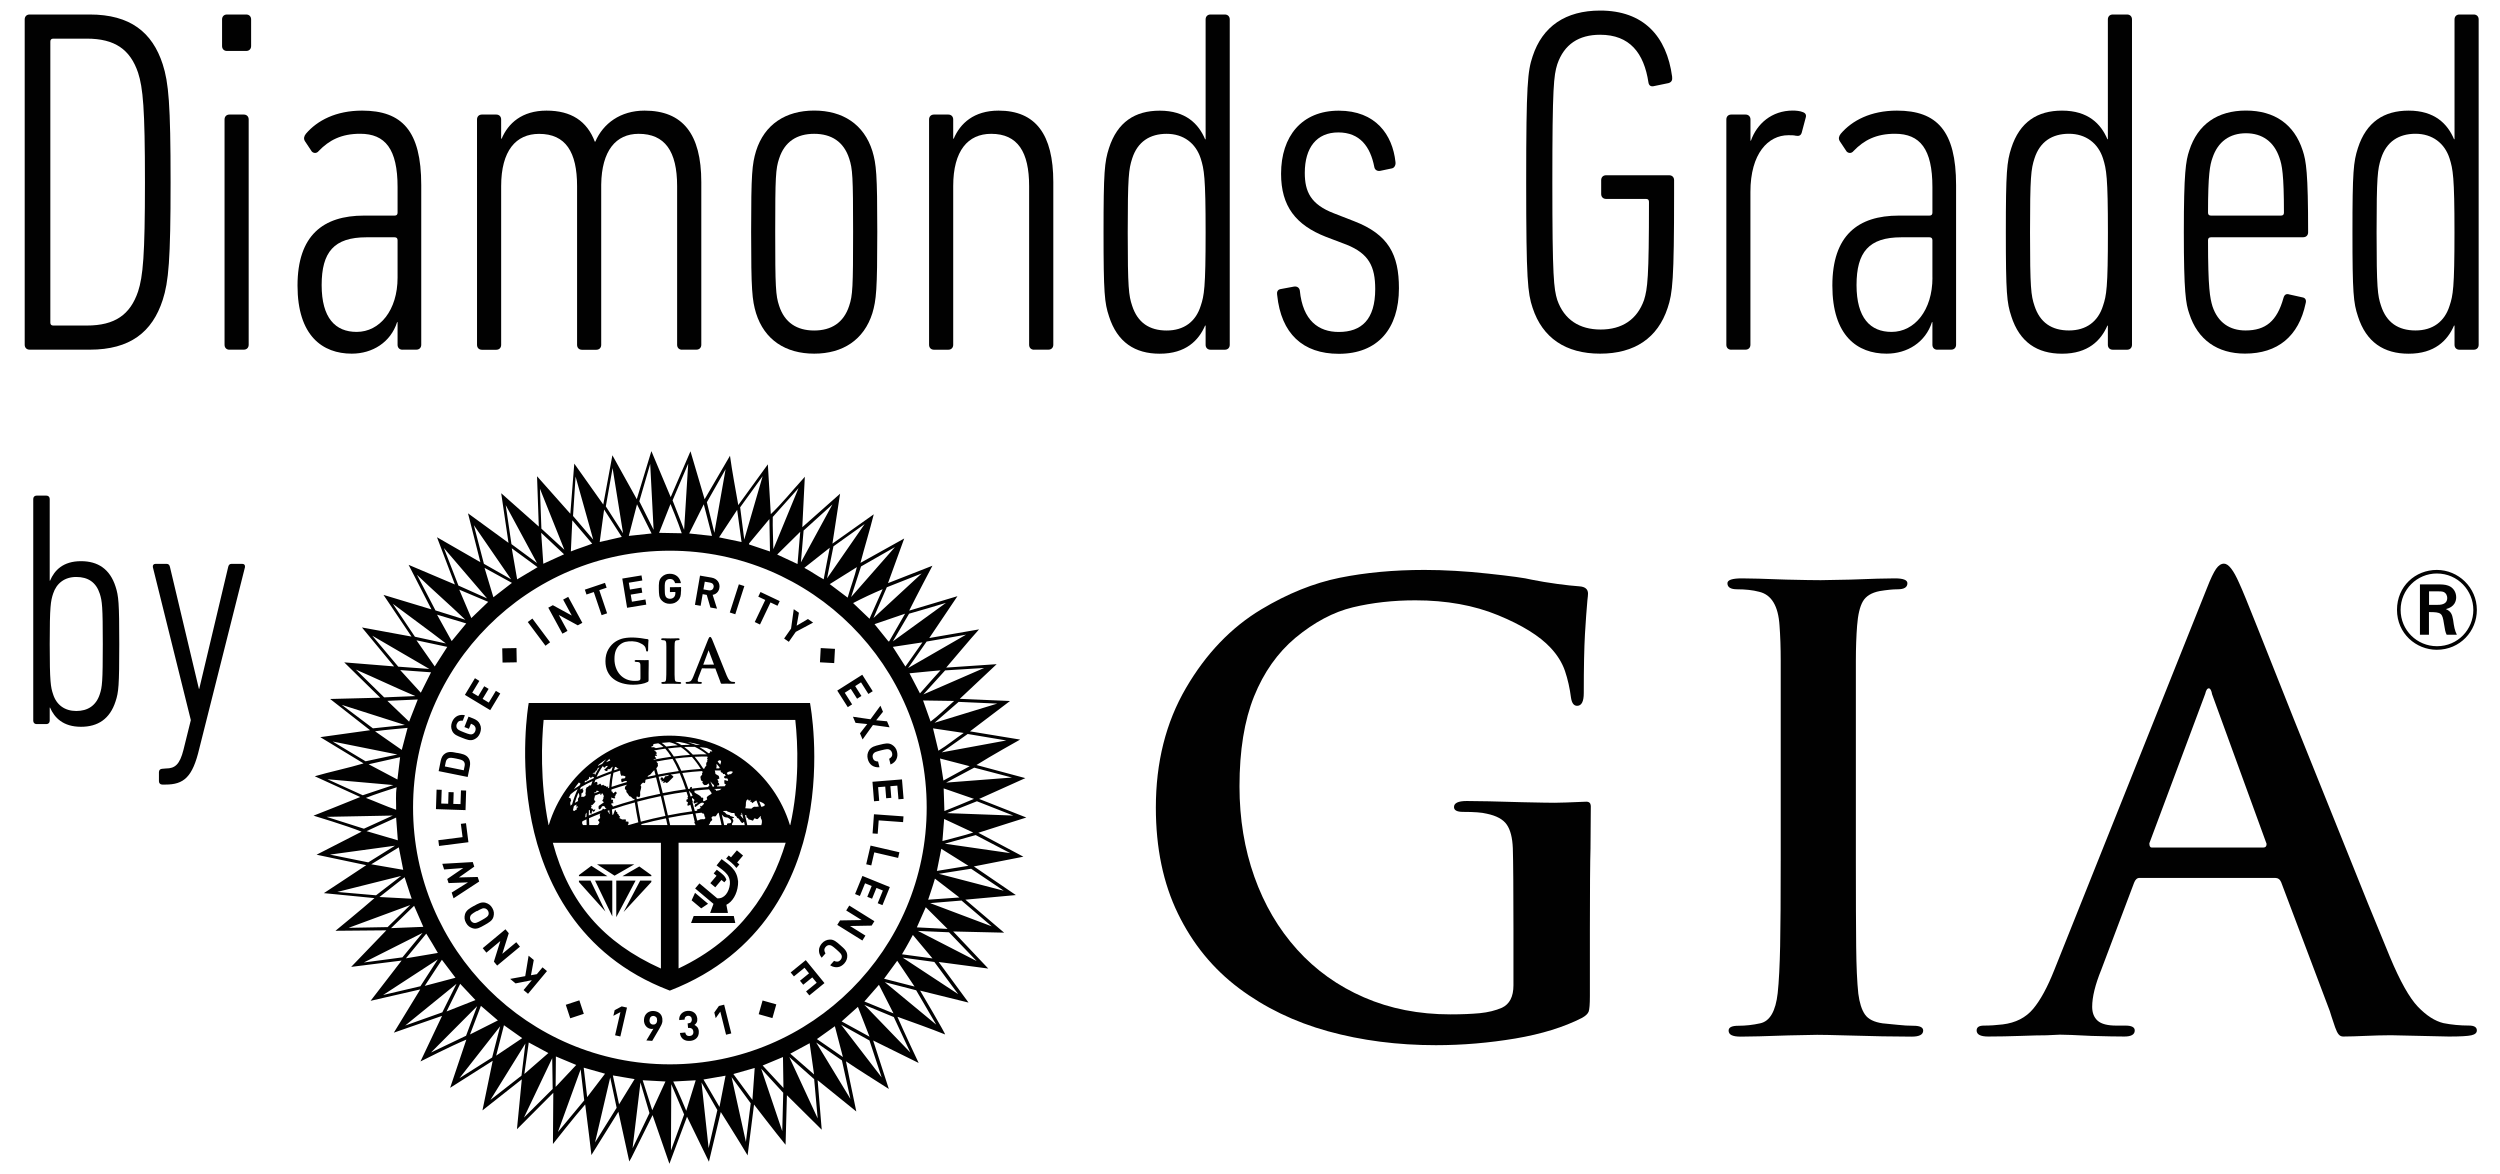
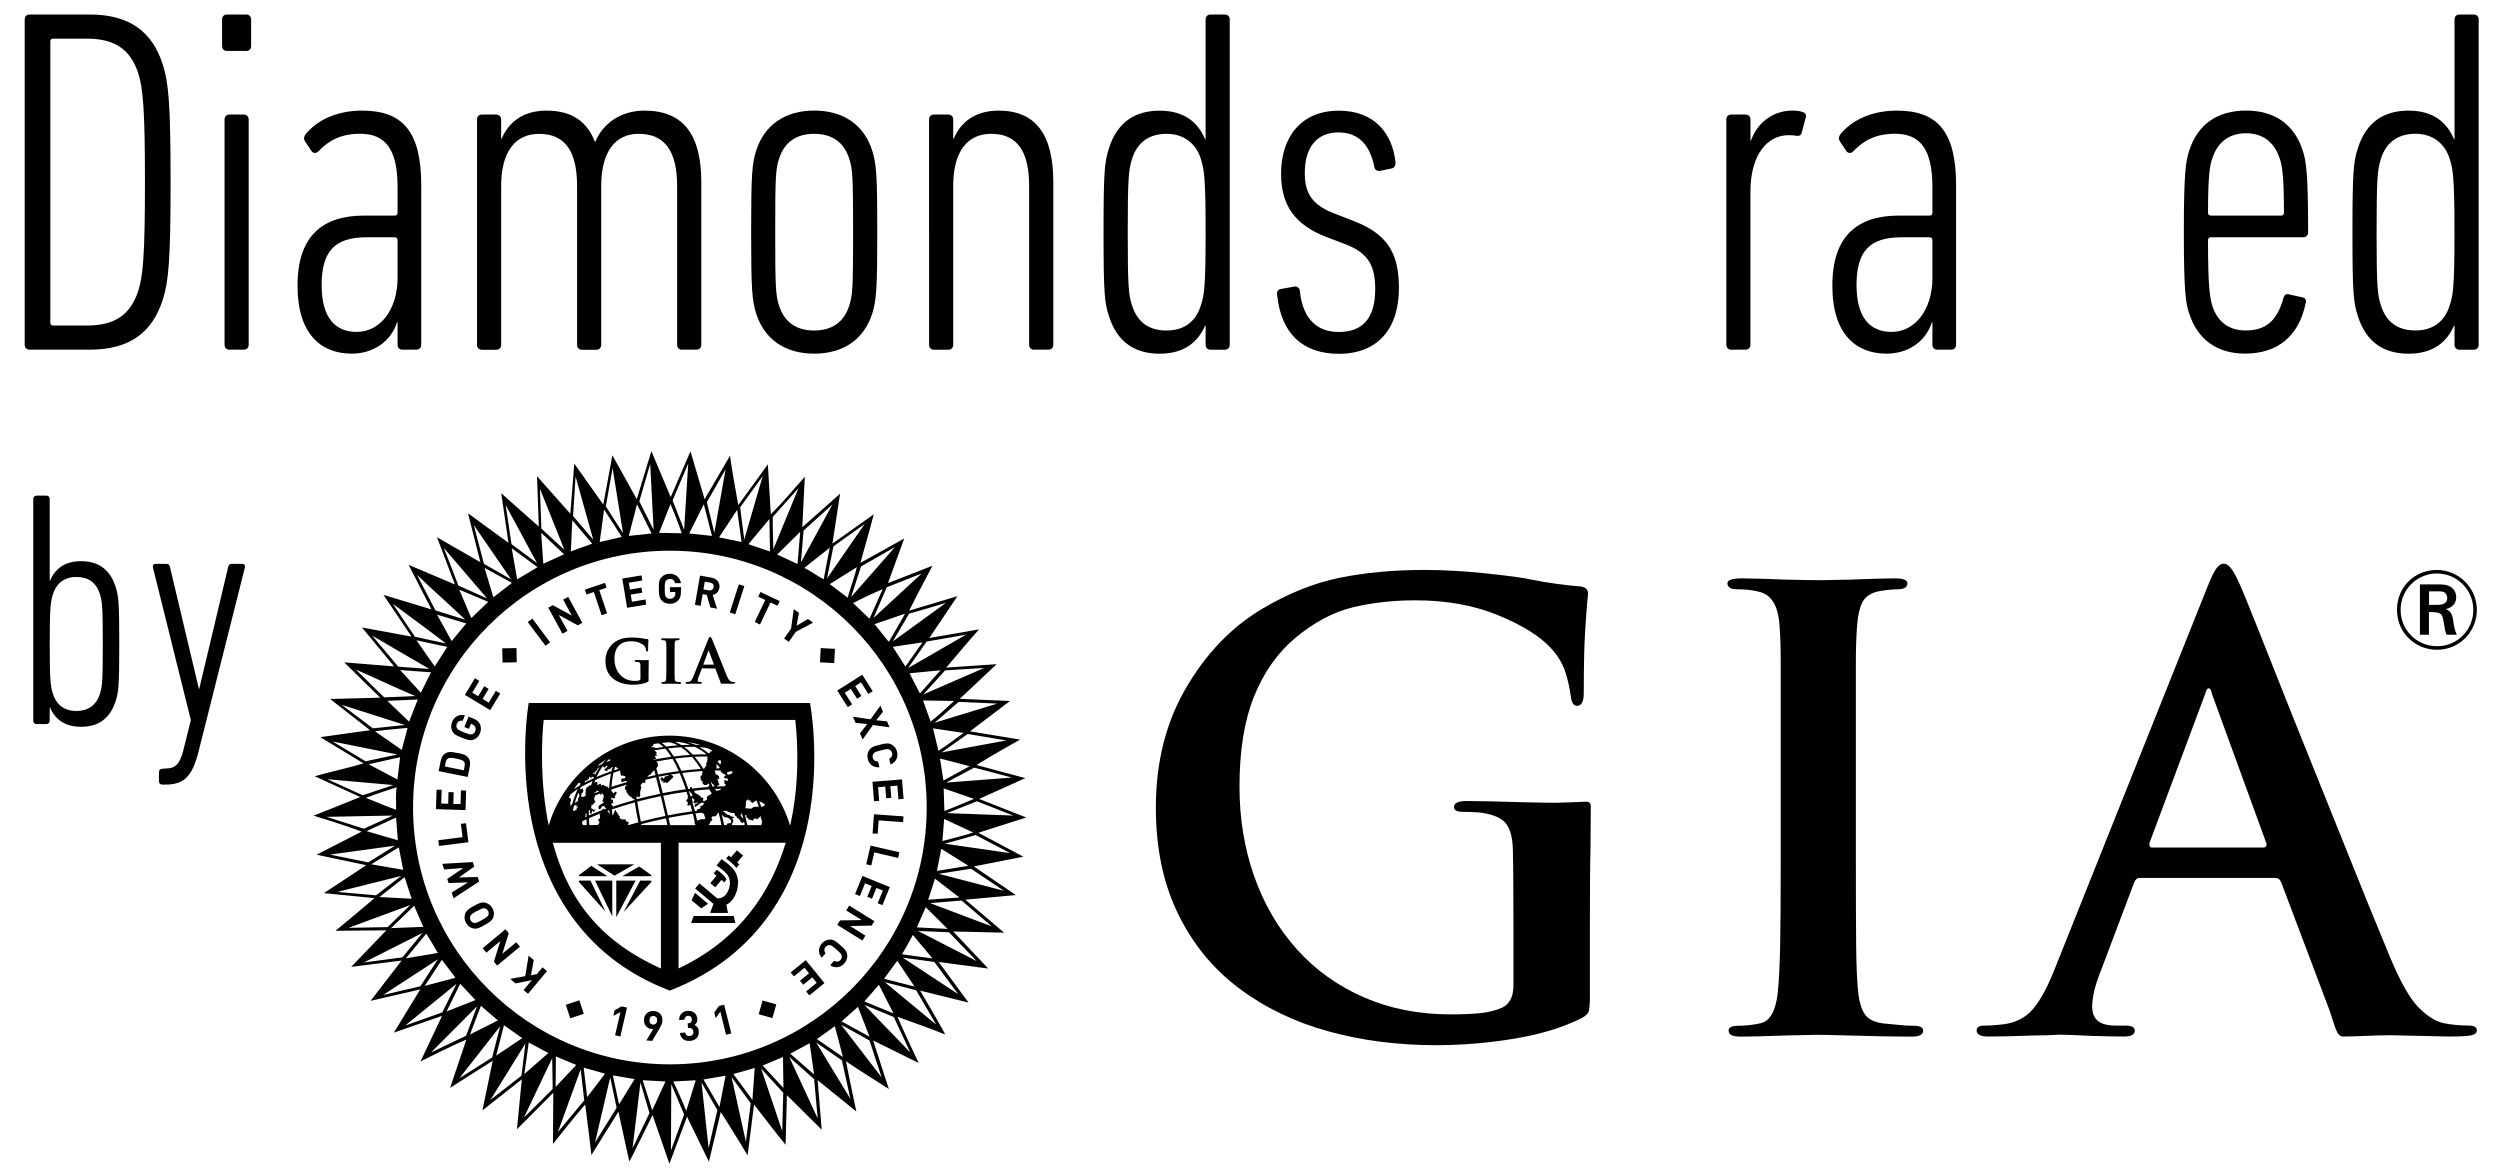
<svg xmlns="http://www.w3.org/2000/svg" id="Layer_1" viewBox="0 0 482.74 226.77">
  <defs>
    <style>.cls-1{fill:#010101;stroke-width:0px;}</style>
  </defs>
  <path class="cls-1" d="M4.77,3.75c0-.57.38-.95.95-.95h11.61c7.81,0,12.09,3.43,14.09,9.61,1.14,3.52,1.52,7.71,1.52,22.75s-.38,19.23-1.52,22.75c-2,6.19-6.28,9.61-14.09,9.61H5.72c-.57,0-.95-.38-.95-.95V3.75ZM10.29,62.86h6.47c5.43,0,8.38-2.09,9.9-6.57.95-2.95,1.33-6.85,1.33-21.13s-.38-18.18-1.33-21.13c-1.52-4.47-4.47-6.57-9.9-6.57h-6.47c-.38,0-.57.19-.57.57v54.26c0,.38.19.57.57.57Z" />
  <path class="cls-1" d="M43.83,9.84c-.57,0-.95-.38-.95-.95V3.75c0-.57.38-.95.95-.95h3.71c.57,0,.95.38.95.95v5.14c0,.57-.38.95-.95.95h-3.71ZM44.31,67.53c-.57,0-.95-.38-.95-.95V23.07c0-.57.38-.95.95-.95h2.76c.57,0,.95.38.95.95v43.5c0,.57-.38.95-.95.95h-2.76Z" />
  <path class="cls-1" d="M77.72,67.53c-.57,0-.95-.38-.95-.95v-4.38h-.09c-1.24,3.9-4.76,6.09-8.76,6.09-5.62,0-10.47-3.43-10.47-13.14s4.95-13.52,12.85-13.52h5.9c.38,0,.57-.19.57-.57v-4.95c0-7.33-2.38-10.28-7.23-10.28-3.62,0-6,1.24-8,3.33-.38.48-.95.48-1.33.1l-1.33-2c-.29-.48-.19-.95.19-1.43,2.19-2.57,5.81-4.47,10.85-4.47,7.71,0,11.42,3.9,11.42,14.37v30.84c0,.57-.38.95-.95.95h-2.66ZM76.77,53.63v-7.24c0-.38-.19-.57-.57-.57h-5.43c-6.28,0-8.66,2.85-8.66,9.23s2.66,9.04,6.76,9.04c4.47,0,7.9-4.19,7.9-10.47Z" />
  <path class="cls-1" d="M131.7,67.53c-.57,0-.95-.38-.95-.95v-30.65c0-6.76-2.38-10.09-7.43-10.09-4.38,0-7.14,3.24-7.23,9.81v30.94c0,.57-.38.95-.95.95h-2.76c-.57,0-.95-.38-.95-.95v-30.65c0-6.57-2.19-10.09-7.33-10.09-4.47,0-7.33,3.24-7.33,10.09v30.65c0,.57-.38.95-.95.95h-2.76c-.57,0-.95-.38-.95-.95V23.07c0-.57.38-.95.95-.95h2.76c.57,0,.95.38.95.95v3.71h.1c1.24-2.95,3.9-5.42,8.66-5.42s7.81,2,9.33,6h.09c1.52-3.52,4.85-6,9.52-6,7.33,0,10.95,4.47,10.95,13.8v31.41c0,.57-.38.95-.95.95h-2.76Z" />
  <path class="cls-1" d="M168.45,60.48c-1.62,5.14-5.71,7.81-11.23,7.81s-9.61-2.66-11.23-7.81c-.76-2.57-.95-4.38-.95-15.71s.19-13.04.95-15.61c1.62-5.14,5.71-7.81,11.23-7.81s9.61,2.66,11.23,7.81c.76,2.57.95,4.38.95,15.61s-.19,13.14-.95,15.71ZM163.97,30.6c-1.05-3.24-3.43-4.76-6.76-4.76s-5.71,1.52-6.76,4.76c-.67,2-.76,3.52-.76,14.18s.09,12.28.76,14.28c1.05,3.24,3.43,4.76,6.76,4.76s5.71-1.52,6.76-4.76c.67-2,.76-3.52.76-14.28s-.1-12.18-.76-14.18Z" />
  <path class="cls-1" d="M199.67,67.53c-.57,0-.95-.38-.95-.95v-30.65c0-6.57-2.19-10.09-7.33-10.09-4.47,0-7.33,3.24-7.33,10.09v30.65c0,.57-.38.95-.95.95h-2.76c-.57,0-.95-.38-.95-.95V23.07c0-.57.38-.95.95-.95h2.76c.57,0,.95.38.95.95v3.71h.1c1.24-2.95,3.9-5.42,8.66-5.42,7.14,0,10.57,4.57,10.57,13.8v31.41c0,.57-.38.95-.95.95h-2.76Z" />
  <path class="cls-1" d="M214.14,61.06c-.86-2.57-1.05-4.47-1.05-16.18s.19-13.61,1.05-16.28c1.62-5.04,5.04-7.23,9.8-7.23,5.04,0,7.52,2.57,8.76,5.52h.1V3.75c0-.57.38-.95.95-.95h2.76c.57,0,.95.38.95.95v62.83c0,.57-.38.95-.95.95h-2.76c-.57,0-.95-.38-.95-.95v-3.71h-.1c-1.24,2.86-3.71,5.43-8.76,5.43-4.76,0-8.19-2.19-9.8-7.23ZM231.85,59.06c.67-2,.95-3.43.95-14.18s-.29-12.18-.95-14.28c-.95-2.95-3.33-4.76-6.57-4.76s-5.62,1.52-6.66,4.76c-.67,2.09-.86,3.52-.86,14.28s.19,12.18.86,14.18c1.05,3.24,3.33,4.76,6.66,4.76s5.62-1.71,6.57-4.76Z" />
  <path class="cls-1" d="M246.61,56.96c-.1-.57.09-1.05.67-1.14l2.57-.48c.57-.1,1.05.19,1.14.76.57,5.81,3.62,8,7.52,8,4.38,0,7.04-2.38,7.04-8.28,0-4.38-1.24-6.85-5.52-8.57l-4-1.52c-5.81-2.28-8.66-5.9-8.66-12.18,0-7.24,4-12.18,11.14-12.18s10.38,4.66,10.95,9.9c.09.57-.19,1.14-.67,1.24l-2.28.48c-.57.1-1.05-.19-1.14-.76-.76-3.9-2.76-6.66-6.95-6.66s-6.47,2.95-6.47,7.81c0,3.62,1.14,6.09,5.62,7.81l3.9,1.52c6.66,2.57,8.66,6.47,8.66,12.95,0,7.81-4.09,12.66-11.61,12.66-6.95,0-11.14-3.9-11.9-11.33Z" />
-   <path class="cls-1" d="M294.7,35.16c0-18.94.29-21.42,1.24-24.27,1.9-5.81,6.38-8.85,13.04-8.85,8.38,0,12.85,4.95,13.9,12.76.09.67-.1,1.05-.67,1.24l-2.76.57c-.67.19-1.05-.1-1.14-.67-.86-5.71-3.62-9.23-9.33-9.23-4.09,0-6.95,1.81-8.28,5.71-.67,2.19-.95,4.19-.95,22.75s.29,20.56.95,22.75c1.33,3.81,4.28,5.71,8.38,5.71s7.04-1.9,8.38-5.71c.67-2.19.95-4.19.95-18.94,0-.38-.19-.57-.57-.57h-7.71c-.57,0-.95-.38-.95-.95v-2.67c0-.57.38-.95.95-.95h12.18c.57,0,.95.38.95.95v2.57c0,16.75-.29,19.23-1.24,22.08-1.9,5.81-6.38,8.85-13.04,8.85s-11.14-3.05-13.04-8.85c-.95-2.86-1.24-5.33-1.24-24.27Z" />
  <path class="cls-1" d="M334.3,67.53c-.57,0-.95-.38-.95-.95V23.07c0-.57.38-.95.95-.95h2.76c.57,0,.95.38.95.95v4.09h.09c1.14-3.24,4-5.81,8.09-5.81.67,0,1.43.09,1.9.29.57.19.76.57.57,1.14l-.76,2.86c-.19.57-.57.67-1.14.57-.38-.1-.86-.1-1.43-.1-3.9,0-7.33,3.52-7.33,10.95v29.51c0,.57-.38.95-.95.95h-2.76Z" />
  <path class="cls-1" d="M374.09,67.53c-.57,0-.95-.38-.95-.95v-4.38h-.09c-1.24,3.9-4.76,6.09-8.76,6.09-5.62,0-10.47-3.43-10.47-13.14s4.95-13.52,12.85-13.52h5.9c.38,0,.57-.19.57-.57v-4.95c0-7.33-2.38-10.28-7.23-10.28-3.62,0-6,1.24-8,3.33-.38.48-.95.48-1.33.1l-1.33-2c-.29-.48-.19-.95.19-1.43,2.19-2.57,5.81-4.47,10.85-4.47,7.71,0,11.42,3.9,11.42,14.37v30.84c0,.57-.38.95-.95.95h-2.67ZM373.14,53.63v-7.24c0-.38-.19-.57-.57-.57h-5.42c-6.28,0-8.66,2.86-8.66,9.23s2.67,9.04,6.76,9.04c4.47,0,7.9-4.19,7.9-10.47Z" />
-   <path class="cls-1" d="M388.37,61.05c-.86-2.57-1.05-4.47-1.05-16.18s.19-13.61,1.05-16.28c1.62-5.04,5.04-7.23,9.8-7.23,5.04,0,7.52,2.57,8.76,5.52h.09V3.75c0-.57.38-.95.95-.95h2.76c.57,0,.95.38.95.95v62.83c0,.57-.38.95-.95.95h-2.76c-.57,0-.95-.38-.95-.95v-3.71h-.09c-1.24,2.86-3.71,5.43-8.76,5.43-4.76,0-8.19-2.19-9.8-7.24ZM406.08,59.05c.67-2,.95-3.43.95-14.18s-.29-12.18-.95-14.28c-.95-2.95-3.33-4.76-6.57-4.76s-5.62,1.52-6.66,4.76c-.67,2.09-.86,3.52-.86,14.28s.19,12.18.86,14.18c1.05,3.24,3.33,4.76,6.66,4.76s5.62-1.71,6.57-4.76Z" />
  <path class="cls-1" d="M444.73,45.82h-17.8c-.38,0-.57.19-.57.57,0,9.33.38,11.14.86,12.76,1.05,3.14,3.33,4.66,6.38,4.66,3.9,0,6.09-1.81,7.33-6.28.19-.67.57-.86,1.14-.67l2.57.57c.48.09.76.48.57,1.14-1.33,6.38-5.42,9.71-11.71,9.71-5.33,0-9.14-2.67-10.76-7.71-.67-1.9-1.05-4.19-1.05-15.71s.38-13.8,1.05-15.8c1.62-5.04,5.43-7.71,10.95-7.71s9.33,2.66,10.95,7.71c.67,2,1.05,4.28,1.05,15.8,0,.57-.38.95-.95.95ZM441.02,41.06c0-7.43-.38-9.23-.86-10.57-1.05-3.14-3.33-4.76-6.47-4.76s-5.43,1.62-6.47,4.76c-.48,1.33-.86,3.14-.86,10.57,0,.38.19.57.57.57h13.52c.38,0,.57-.19.57-.57Z" />
  <path class="cls-1" d="M455.3,61.05c-.86-2.57-1.05-4.47-1.05-16.18s.19-13.61,1.05-16.28c1.62-5.04,5.04-7.23,9.8-7.23,5.04,0,7.52,2.57,8.76,5.52h.1V3.75c0-.57.38-.95.95-.95h2.76c.57,0,.95.38.95.95v62.83c0,.57-.38.95-.95.95h-2.76c-.57,0-.95-.38-.95-.95v-3.71h-.1c-1.24,2.86-3.71,5.43-8.76,5.43-4.76,0-8.19-2.19-9.8-7.24ZM473,59.05c.67-2,.95-3.43.95-14.18s-.29-12.18-.95-14.28c-.95-2.95-3.33-4.76-6.57-4.76s-5.62,1.52-6.66,4.76c-.67,2.09-.86,3.52-.86,14.28s.19,12.18.86,14.18c1.05,3.24,3.33,4.76,6.66,4.76s5.62-1.71,6.57-4.76Z" />
  <path class="cls-1" d="M9.67,136.64h-.07v2.53c0,.39-.26.65-.65.65h-1.88c-.39,0-.65-.26-.65-.65v-42.82c0-.39.26-.65.65-.65h1.88c.39,0,.65.26.65.65v15.77h.07c.84-2.01,2.53-3.76,5.97-3.76,3.24,0,5.58,1.49,6.68,4.93.58,1.82.71,3.05.71,11.09s-.13,9.28-.71,11.03c-1.1,3.44-3.44,4.93-6.68,4.93-3.44,0-5.13-1.75-5.97-3.7ZM19.27,134.05c.45-1.36.58-2.34.58-9.67s-.13-8.3-.58-9.73c-.71-2.21-2.27-3.24-4.54-3.24s-3.83,1.23-4.48,3.24c-.46,1.43-.65,2.4-.65,9.73s.19,8.3.65,9.67c.65,2.08,2.27,3.24,4.48,3.24s3.83-1.04,4.54-3.24Z" />
  <path class="cls-1" d="M31.34,151.5c-.39,0-.65-.26-.65-.65v-1.75c0-.39.26-.65.65-.65l.71-.06c1.75,0,2.66-.78,3.37-3.57l1.43-5.77-7.33-29.52c-.07-.39.13-.65.52-.65h2.14c.39,0,.58.26.65.65l5.58,23.49h.06l5.58-23.49c.07-.39.26-.65.65-.65h2.08c.39,0,.59.26.52.65l-8.82,35.03c-1.3,5.52-2.98,6.94-6.55,6.94h-.58Z" />
  <path class="cls-1" d="M470.54,125.47c-4.01,0-7.69-3.14-7.69-7.71s3.56-7.71,7.69-7.71,7.73,3.36,7.73,7.73c0,4.11-3.25,7.69-7.73,7.69M470.54,110.74c-3.81,0-6.99,3.08-6.99,7.02s3.16,7.02,7.02,7.02c4.05,0,7.02-3.25,7.02-7s-2.99-7.04-7.04-7.04M470.45,112.84c1,0,1.69.02,2.28.24,1.06.37,1.55,1.34,1.55,2.25,0,.67-.26,1.86-1.99,2.29.93.39,1.21.95,1.39,2.04.19,1.35.3,2.04.73,2.91h-1.97c-.28-.57-.32-.93-.52-2.13-.32-2.06-.46-2.25-2.9-2.25v4.38h-1.74v-9.73h3.16ZM469.04,116.8h1.43c.72,0,2.08,0,2.08-1.34,0-.39-.18-.91-.69-1.15-.35-.13-.65-.13-1.71-.13h-1.11v2.62Z" />
  <path class="cls-1" d="M450.9,198.36c-.48-1.34-1.03-3.14-1.03-3.14l-9.39-24.88c-.23-.55-.63-.82-1.17-.82h-26.17c-.47,0-.82.31-1.06.94l-6.33,16.78c-1.18,2.9-1.76,5.28-1.76,7.16,0,1.17.35,2.07,1.06,2.7.71.63,1.91.94,3.64.94h1.76c1.17,0,1.76.32,1.76.94,0,.78-.67,1.17-2,1.17-1.49,0-3.6-.04-6.34-.12-3.05-.16-5.09-.24-6.11-.24-.23,0-1.09.04-2.58.12-1.17,0-2.83.04-4.99.12-2.15.07-4.24.12-6.28.12-1.49,0-2.23-.39-2.23-1.17,0-.63.47-.94,1.4-.94,1.17,0,2.39-.08,3.64-.23,2.5-.31,4.46-1.31,5.87-3,1.41-1.68,2.78-4.2,4.11-7.57l29.46-73.7c.7-1.8,1.29-3.03,1.76-3.7.47-.67.98-1,1.52-1,.87,0,1.84,1.25,2.94,3.76.55,1.17,1.72,4.03,3.52,8.57l7.04,17.72,11.21,27.87,3.11,7.74,4.22,10.27c1.96,4.69,3.76,7.9,5.4,9.62,1.65,1.72,3.29,2.77,4.93,3.17,1.57.31,3.21.47,4.93.47,1.02,0,1.53.32,1.53.94,0,.47-.35.78-1.06.94-.7.16-2.15.24-4.34.24l-11.2-.25c-3.33,0-6.66.25-9.19.25-.71,0-1.1-.45-1.58-1.79M415.49,163.65h21.59c.39,0,.59-.23.59-.7l-10.56-28.99v-.11c-.15-.63-.35-.94-.58-.94-.32,0-.55.36-.71,1.06l-10.79,28.87c0,.55.16.82.47.82" />
  <path class="cls-1" d="M307.18,155.51c0,.29-.06,8.24-.06,8.24-.08,2.34-.12,8.68-.12,15.7v12.88c0,1.56-.08,2.56-.23,2.99-.16.43-.59.84-1.29,1.23-3.51,1.79-7.8,3.12-12.88,3.98-5.07.85-10.18,1.29-15.33,1.29-7.41,0-14.36-.9-20.84-2.69-6.47-1.79-12.21-4.57-17.2-8.31-4.99-3.75-8.92-8.54-11.77-14.4-2.85-5.85-4.27-12.68-4.27-20.48,0-8.74,1.93-16.42,5.8-23.06,3.86-6.63,8.72-11.71,14.57-15.22,5.07-3.04,10.1-5.07,15.1-6.09,5-1.01,10.46-1.52,16.38-1.52,1.95,0,3.94.06,5.97.18,2.03.11,4.14.29,6.32.53,2.18.23,3.98.45,5.38.64,1.4.19,2.42.37,3.04.53,1.56.31,3.2.59,4.92.82,1.72.23,3.16.39,4.33.47,1.09.08,1.64.55,1.64,1.41,0,.23-.04.66-.12,1.29-.16,1.72-.31,3.88-.47,6.5-.15,2.61-.23,6.42-.23,11.41,0,1.64-.43,2.46-1.29,2.46-.62,0-1.01-.51-1.17-1.52-.24-1.87-.63-3.61-1.17-5.21-.55-1.6-1.48-3.1-2.81-4.51-2.11-2.26-5.48-4.35-10.12-6.26-4.64-1.91-9.97-2.87-15.97-2.87-4.29,0-8.31.45-12.06,1.35-3.74.9-7.45,2.87-11.12,5.91-3.43,2.89-6.09,6.66-7.96,11.3-1.87,4.64-2.81,10.44-2.81,17.38,0,6.24.96,12.06,2.87,17.44,1.91,5.38,4.66,10.06,8.25,14.05,3.59,3.98,7.9,7.06,12.93,9.24,5.03,2.19,10.59,3.28,16.68,3.28,2.19,0,4.08-.08,5.68-.23,1.6-.16,3.02-.51,4.27-1.05,1.48-.7,2.22-2.14,2.22-4.33v-11c0-6.87-.04-13.13-.12-15.47-.08-2.03-.47-3.55-1.17-4.56-.7-1.02-1.99-1.72-3.87-2.11-.93-.24-2.46-.35-4.57-.35-1.17,0-1.75-.31-1.75-.93,0-.78.82-1.17,2.46-1.17,2.11,0,5.65.08,10.65.23,3.44.08,5.54.11,6.32.11.88,0,2.96-.07,6.13-.21.68,0,.84.46.83.74" />
  <path class="cls-1" d="M343.85,166.23v-38.63c0-2.57-.08-4.84-.23-6.79-.24-3.82-1.56-6.01-3.98-6.55-1.17-.31-2.58-.47-4.21-.47-1.25,0-1.87-.39-1.87-1.17,0-.63.93-.94,2.81-.94,1.48,0,4.33.08,8.54.24,3.27.08,5.5.11,6.67.11.93,0,2.85-.04,5.73-.11,4.06-.16,6.9-.24,8.55-.24s2.45.31,2.45.94c0,.78-.62,1.17-1.87,1.17-.94,0-2.11.12-3.51.35-1.56.31-2.63.97-3.22,1.99-.58,1.01-.95,2.57-1.11,4.68-.15,1.95-.24,4.22-.24,6.79v38.63c0,7.26.02,12.77.06,16.56.04,3.78.17,6.8.41,9.07.23,1.79.66,3.14,1.29,4.04.63.9,1.75,1.46,3.39,1.7.86.08,1.83.18,2.93.29,1.09.12,2.1.18,3.04.18,1.25,0,1.88.31,1.88.93,0,.78-.74,1.17-2.22,1.17-3.27,0-7.57-.08-12.87-.24-2.5-.07-4.29-.11-5.39-.11-.62,0-2.46.04-5.5.11-4.52.16-7.61.24-9.25.24s-2.34-.39-2.34-1.17c0-.63.63-.93,1.88-.93,1.4,0,2.81-.16,4.21-.47,1.87-.39,3-2.34,3.39-5.85.24-2.26.39-5.29.47-9.07.08-3.78.11-9.27.11-16.45" />
-   <path class="cls-1" d="M188.86,160.82c2.86-.93,9.32-2.96,9.32-2.96l-9.12-3.59s6.14-2.76,8.93-4.02l-9.44-2.53c2.57-1.64,8.43-4.91,8.43-4.91l-9.68-1.59,7.73-5.86-9.7-.42,7.12-6.69-9.74.66c1.96-2.26,4.32-5.14,6.34-7.38l-9.61,1.67,5.44-8.08-9.32,2.79c1.34-2.71,4.49-8.67,4.49-8.67l-8.58,3.36,3.13-8.62-8.45,4.71c.76-2.92,1.84-6.43,2.57-9.38l-7.98,5.66s1.02-6.74,1.48-9.64l-7.3,6.47.49-9.75-.49.57c-2.02,2.21-3.98,4.67-6.08,6.66l-.57-9.62-5.71,7.87c-.52-2.98-1.19-6.5-1.6-9.53l-4.9,8.4-2.73-9.26-3.82,8.85-3.73-8.88-2.82,9.28-4.71-8.48-1.76,9.51-5.6-7.9-.76,9.68-6.43-7.24.34,9.72-7.26-6.44,1.41,9.58-7.82-5.7,2.39,9.44s-5.76-3.31-8.38-4.82l3.46,9.12-8.94-3.79,4.41,8.6-9.26-2.8,5.41,8.05-9.57-1.76,6.21,7.52-9.63-.78,6.95,6.82-9.67.25,7.71,6.03-9.61,1.34,8.35,5.07c-2.87.87-6.56,1.64-9.42,2.48l8.78,4.01c-2.81,1.17-9.02,3.6-9.02,3.6,0,0,6.55,1.97,9.28,3.09l-8.69,4.45s6.64,1.39,9.59,2.02c-2.49,1.67-8.18,5.4-8.18,5.4l9.77.96c-2.24,1.97-7.53,6.31-7.53,6.31l9.82-.09-6.79,7.06,9.74-1.22c-1.83,2.4-5.99,7.77-5.99,7.77l9.59-2.2-5.1,8.35,9.31-3.24-4.17,8.8s6.16-3.12,8.86-4.22l-3.13,9.31,8.22-5.22-1.98,9.58,7.6-6-.94,9.64,7.02-7.04-.07,9.89s4.32-5.49,6.23-7.64c.41,3,1.2,9.77,1.2,9.77l5.21-8.36,2.1,9.6.43-.76,4.07-8.19,3.25,9.4,3.4-9.09,4.23,8.69,2.29-9.6s3.65,5.79,5.18,8.38l1.24-9.82s4.16,5.42,6.09,7.77l.26-9.57,6.72,6.66-.79-9.56,7.47,6.04c-.6-2.76-2-9.69-2-9.69,2.51,1.72,5.75,3.7,8.28,5.34l-3.03-9.36,8.79,4.34s-2.95-6.22-4.1-8.92c2.7.98,6.51,2.32,9.19,3.41.33.24-4.81-8.46-4.81-8.46l9.35,2.31-5.76-7.84,9.57,1.27-6.77-7.16,9.83.23-7.48-6.37,9.75-.89-8.11-5.53,9.56-1.88-8.69-4.62ZM195.66,157.48l-12.78-.47,5.76-2.29c2.34.9,4.67,1.83,7.02,2.76M180.53,169.66l4.73,3.64-6.04.43s.93-2.7,1.31-4.06M178.24,135.26l6,.09c-1.5,1.36-2.91,2.75-4.55,3.98l-1.45-4.07ZM180.15,140.64l5.94.89c-1.72,1.17-3.12,2.36-4.89,3.43l-1.04-4.32ZM181.76,163.9l5.24,3.28-6.09.99.85-4.26ZM181.51,146.46l5.73,1.49-5.07,2.77-.66-4.26ZM182.31,158.14l5.62,2.62c-1.93.63-3.99,1.09-5.95,1.64l.33-4.26ZM182.23,152.24l5.84,2.02c-1.83.79-3.8,1.58-5.71,2.35l-.14-4.37ZM195.41,150.14l-12.72.98,5.43-2.89,7.29,1.91ZM194.32,142.98l-12.48,2.3,5.02-3.55,7.46,1.25ZM192.57,135.86l-12.12,3.71,4.66-4.04,7.45.33ZM190.04,128.98l-11.74,5.11,4.2-4.64s5.05-.3,7.54-.47M177.64,133.89l-2.02-3.88c2.05-.22,5.99-.57,5.99-.57,0,0-2.63,2.89-3.97,4.45M186.54,122.55l-11.19,6.45,3.58-5.12c2.49-.44,5.15-.87,7.61-1.33M174.83,128.71l-2.43-3.8,5.72-.87-3.29,4.67ZM182.69,116.39l-10.29,7.46,3.14-5.35c2.41-.71,4.81-1.36,7.16-2.1M171.69,123.85h-.14l-2.68-3.33,5.9-2.02-3.08,5.35ZM177.97,110.74l-9.31,8.6,2.58-5.94,6.73-2.66ZM167.9,119.48l-3.17-3.03c1.83-.96,3.77-1.86,5.71-2.68l-2.54,5.71ZM166.26,109.38l6.55-3.74-8.46,9.64,1.91-5.9ZM163.69,115.41l-3.47-2.62,5.24-3.28c-.44,1.88-1.23,3.9-1.78,5.89M160.93,105.5l6.03-4.31-7.26,10.49,1.23-6.17ZM159.05,111.86c-1.23-.63-2.46-1.56-3.74-2.21l4.91-3.88c-.41,2.02-.79,4.07-1.17,6.09M155.17,102.45l5.57-5.05-6.09,11.19.52-6.14ZM149.22,99.82l4.97-5.57-4.86,11.8c-.03-1.89-.16-4.13-.11-6.23M154.52,102.69l-.52,6.22-3.93-1.83,4.45-4.39ZM148.57,100.21l.11,6.28-4.04-1.36v-.19l3.93-4.72ZM147.26,91.96l-3.55,12.23-.79-6.23,4.34-6.01ZM142.34,98.43l.85,6.23-4.34-.9,3.5-5.32ZM140.11,90.61l-2.17,12.27-1.45-5.9,3.62-6.38ZM135.9,97.39l1.58,6.09-4.4-.47,2.81-5.62ZM132.89,89.53l-.79,12.78-2.23-5.69,3.02-7.09ZM129.47,97.32s1.52,3.63,2.17,5.65l-4.37-.08,2.2-5.57ZM125.55,89.59l.66,12.72-2.76-5.51,2.1-7.21ZM123.01,97.39l2.81,5.62-4.4.47,1.58-6.09ZM118.29,90.38s1.36,8.38,2.02,12.59l-3.33-5.19,1.31-7.4ZM116.65,98.38l3.41,5.3-4.26.98.85-6.28ZM111.14,92.02l3.41,12.18-3.9-4.57.49-7.6ZM110.51,100.47l3.84,4.51c-1.31.52-2.78.96-4.12,1.5l.28-6.01ZM108.98,106.16l-4.44-4.08-.28-7.71,4.72,11.79ZM108.92,107.03l-4.01,1.83-.41-5.98,4.42,4.15ZM76.49,156.36c-1.94-.66-3.91-1.56-5.84-2.29,1.91-.76,3.96-1.39,5.95-2.05-.24,1.36-.08,2.98-.11,4.34M76.82,162.26l-6.04-1.77s3.8-1.77,5.71-2.62l.33,4.39ZM71.17,147.58l6.09-1.37-.52,4.31-5.57-2.95ZM77.01,163.62l.85,4.34-6.17-1.07,5.33-3.28ZM72.42,141.21c2.05-.3,4.18-.44,6.28-.66l-1.12,4.26-5.16-3.6ZM78.13,169.39c.47,1.31.87,2.78,1.37,4.15l-6.23-.33,4.86-3.82ZM78.99,139.34l-4.19-4.01,5.87-.26-1.67,4.27ZM98.82,105.87l4.98,3.65-3.94,2.35-1.04-6ZM98.86,112.55l-3.59,2.78-1.71-5.68,5.29,2.9ZM97.65,97.53l6.04,11.19-4.93-3.65-1.11-7.55ZM91.48,101.38l7.21,10.48-5.25-2.99-1.95-7.49ZM85.72,105.83l8.33,9.72-5.53-2.48-2.8-7.23ZM94.28,116.21l-3.27,3.14-2.33-5.49,5.6,2.36ZM80.48,110.96c3.09,2.98,6.28,5.74,9.37,8.71l-5.76-1.8-3.6-6.92ZM90.03,120.38c-.93,1.14-1.88,2.29-2.81,3.41l-2.83-5.1,5.64,1.69ZM75.84,116.58c3.41,2.57,6.88,5.05,10.26,7.67l-5.98-1.3-4.28-6.38ZM86.37,124.91l-2.35,3.66-.07.12-3.53-5.05,5.94,1.27ZM71.9,122.76l11,6.41-6-.44-5.01-5.97ZM83.23,129.83l-1.97,3.93-3.98-4.37,5.94.43ZM68.7,129.29c3.9,1.69,7.59,3.46,11.5,5.12l-6.02.25-5.48-5.38ZM66.01,136.11l12.17,3.88-6.17.65-6.01-4.53ZM64.23,143.18l12.5,2.51-6.14,1.31-6.36-3.82ZM63.25,150.47l12.7,1.12-5.9,1.97-6.8-3.08ZM63.06,157.73l12.78-.25-5.57,2.54-7.21-2.29ZM63.71,165.02l12.56-1.72-5.16,3.22-7.4-1.5ZM65.13,172.23l12.34-3.09-4.86,3.74-7.48-.65ZM67.31,179.16l11.91-4.4-4.37,4.26-7.54.14ZM79.96,174.9l1.78,4.07-6.23.25,4.45-4.31ZM70.26,185.85l11.33-5.71-3.88,4.72-7.45.99ZM82.31,180.28c.76,1.17,1.5,2.48,2.24,3.73l-6.17,1.04,3.93-4.77ZM73.98,192.13l10.56-6.88-3.36,5.19-7.21,1.69ZM85.33,185.33l2.62,3.47-5.93,1.57,3.3-5.03ZM78.24,198.03l9.91-8.06-2.74,5.51-7.17,2.55ZM88.86,189.97l2.95,3.14-5.58,2.2,2.63-5.34ZM89.99,200l-6.76,3.23,8.9-8.94-2.14,5.72ZM92.87,194.23l3.27,2.81-5.38,2.71,2.1-5.52ZM95.03,204.2l-6.31,3.99,7.86-10.02-1.55,6.03ZM97.32,197.97l3.52,2.49-5.03,3.38,1.5-5.87ZM100.7,207.7l-6,4.69,6.75-10.89-.75,6.2ZM102.1,201.3l3.79,2.04-4.64,4.04.85-6.08ZM101.17,215.8l5.46-11.47.09,5.94-5.54,5.52ZM107.73,218.59l4.39-12.1c.25,2.08.69,5.99.69,5.99l-5.08,6.11ZM107.29,209.89l.05-5.89,3.93,1.64-3.99,4.25ZM113.38,211.87l-.67-5.71,4.12,1.17-3.46,4.53ZM114.9,220.6l2.93-12.55,1.24,5.86-4.17,6.69ZM119.54,213.26l-1.2-5.6,4.2.71-3.01,4.89ZM122.14,221.75l1.53-12.72,1.74,5.9-3.28,6.82ZM125.95,214.39l-1.85-5.8,4.4.24-2.55,5.55ZM129.56,222.13l.06-12.78,2.48,5.85-2.53,6.93ZM132.51,214.49s-1.56-3.82-2.51-5.65c1.45-.08,4.34-.24,4.34-.24l-1.83,5.9ZM136.83,221.7l-1.37-12.67,3.06,5.32-1.69,7.35ZM138.93,213.75l-3.09-5.3,4.26-.74-1.17,6.03ZM144.03,220.5l-2.76-12.51,3.69,5.05-.93,7.45ZM145.29,212.39l-3.68-5,4.12-1.17-.44,6.17ZM151.05,218.42l-4.07-12.07,4.26,4.66-.19,7.41ZM147.26,205.75l3.93-1.64.09,5.97-4.02-4.34ZM129.35,205.52c-27.39,0-49.59-22.2-49.59-49.59s22.2-49.59,49.59-49.59,49.59,22.2,49.59,49.59-22.2,49.59-49.59,49.59M182.98,179.37l-5.94-.3,1.72-3.89,4.22,4.2ZM180.07,185.07l-5.9-.8c.91-1.5,2.1-3.74,2.1-3.74l3.8,4.55ZM176.6,190.5l-5.89-1.51,2.54-3.47,3.35,4.98ZM172.53,195.68l-5.62-2.3,2.81-3.22,2.81,5.52ZM165.66,194.42l2.24,5.76-5.38-2.95,3.14-2.81ZM161.21,198.16l1.55,5.95-5.02-3.47,3.47-2.48ZM157.19,207.47l-4.59-4.01,3.74-2.02.85,6.03ZM157.89,215.96l-5.48-11.84,4.8,4.26.68,7.58ZM164.21,212.19l-6.61-10.89,4.97,3.46,1.64,7.43ZM170.24,208.04l-7.81-10.16,5.46,3.03,2.35,7.13ZM175.78,203.23l-8.87-9.19,5.68,2.35,3.19,6.84ZM180.76,197.84l-9.91-8.19,6.06,1.57,3.86,6.62ZM184.98,191.94l-10.67-7.02,6.11.83,4.57,6.18ZM188.59,185.58l-11.33-5.82,5.99.26,5.34,5.56ZM191.54,178.89l-11.93-4.5,6.06-.5,5.86,5.01ZM193.83,172l-12.54-3.27,6.23-.98,6.31,4.25ZM182.42,162.92l5.98-1.67,6.68,3.49-12.67-1.83ZM120.17,169.19h5.6v-.21l-2.32-1.67-3.28,1.89ZM118.23,176.94v-6.9h-3.33l3.33,6.9ZM122.47,166.9h-7.19l3.39,2.19,3.81-2.19ZM123.62,170.04l-3.21,6.07,5.36-5.8v-.27h-2.15ZM119,170.04v7.06l3.73-7.06h-3.73ZM114.02,170.04h-2.23v.27s3.22,3.59,5.12,5.71l-2.89-5.98ZM117.29,169.19l-3.1-2-2.4,1.79v.21h5.5ZM136.73,174.51l-1.33.89-1.85-1.55.66-1.45,2.52,2.12ZM138.11,171.34l1.2-1.43.55.46.4-.47c-.19-.7-.79-1.18-1.69-1.84-.05-.04-.11-.08-.16-.12l-.6.71.55.46-1.2,1.42.96.81ZM143.48,165.2l-1.19-1-1.14,1.35-.43-.36-.51.6s.01.01.02.01c.61.45,1.37,1.01,1.97,1.8l.57-.69-.43-.36,1.14-1.35ZM142.49,170.04c0-.08-.02-.16-.03-.24,0-.05-.01-.1-.02-.14-.01-.09-.04-.18-.06-.26,0-.03-.01-.07-.02-.1-.03-.09-.06-.19-.09-.28,0-.02-.01-.04-.02-.06-.04-.1-.08-.19-.12-.28,0-.01-.01-.02-.01-.03-.05-.1-.1-.19-.15-.28,0,0,0,0,0-.01-.06-.09-.11-.19-.17-.27-.54-.77-1.29-1.33-1.92-1.79-.02-.01-.03-.02-.05-.04-.17-.12-.33-.25-.49-.37l-.97,1.22c.14.11.3.22.45.34.04.03.09.07.13.1.73.54,1.42,1.06,1.77,1.81,0,0,0,.01,0,.02.07.14.12.3.15.46.02.08.03.15.05.23,0,.06.01.12.02.18.01.15.01.31,0,.48-.16,1.53-1.06,2.86-2.45,2.73l-3.43-2.88-.83.98,3.54,2.97h0s0,0,0,0h0s-.65,1.76-.65,1.76h3.44l-.3-1.58c1.16-.57,2.06-2.02,2.24-3.83.01-.15.02-.3.02-.44,0-.06,0-.13,0-.19,0-.07,0-.15,0-.22M133.95,176.87l-.51,1.36h8.54l-.29-1.36h-7.75ZM102.07,184.54l1,.83-.54,2.94,1.13-.2,1.1-1.32.86.72-3.66,4.39-.86-.72,1.59-1.91-3.14.62-1.04-.87,2.91-.53.65-3.94ZM97.6,179.44l.64.76-1.25,3.98,2.7-2.24.71.86-4.4,3.65-.63-.76,1.24-3.98-2.69,2.24-.71-.86,4.39-3.65ZM91.5,174.95c.21-.12.42-.23.6-.34.19-.1.37-.18.55-.24.18-.06.36-.1.54-.11.18-.01.37,0,.57.06.27.08.52.2.74.36.22.16.41.39.57.67.16.28.26.56.29.83.03.27,0,.55-.07.82-.05.2-.13.37-.24.52-.1.15-.23.28-.38.4-.15.12-.31.23-.5.35-.18.11-.38.23-.6.35-.21.12-.42.23-.6.33-.19.1-.37.18-.55.25-.18.07-.36.1-.54.12-.18.01-.37,0-.57-.06-.27-.08-.52-.2-.74-.36-.22-.17-.41-.39-.57-.68-.16-.28-.26-.56-.29-.83-.03-.27,0-.54.07-.82.05-.2.13-.37.24-.52.1-.15.23-.28.37-.41.15-.12.31-.24.49-.35.18-.11.38-.23.6-.35M92.05,175.91c-.24.13-.43.25-.58.35-.15.1-.27.18-.36.26-.09.08-.16.15-.21.22-.04.07-.08.14-.1.22-.04.12-.05.24-.04.37.01.13.06.27.13.4.08.14.17.24.28.32.11.08.22.13.34.16.08.02.16.02.24.02.08,0,.18-.03.29-.07.11-.04.25-.1.41-.18.16-.08.36-.19.6-.32.24-.13.43-.25.58-.34.15-.1.27-.18.37-.26.09-.08.16-.15.21-.21.05-.07.08-.14.11-.21.04-.11.05-.24.04-.37-.01-.14-.06-.27-.13-.4-.08-.14-.17-.24-.28-.32-.11-.08-.22-.13-.34-.15-.08-.02-.16-.02-.24-.02-.08,0-.18.02-.29.07-.11.04-.25.1-.41.18-.16.08-.36.19-.6.33M85.38,166.8l5.91-.34.29.88-2.96,2.09,3.62-.09.29.88-4.95,3.24-.36-1.11,3.15-1.97-3.75.14-.26-.79,3.1-2.12-3.7.28-.36-1.11ZM89.98,158.95l.47,3.68-5.67.72-.14-1.11,4.68-.59-.33-2.57.99-.12ZM90.01,152.67l-.12,3.76-5.71-.19.12-3.76.99.03-.09,2.65,1.34.04.07-2.25.99.03-.07,2.25,1.39.04.09-2.65.99.03ZM88.31,145.38l.63.13c.2.04.4.1.59.17.19.07.36.16.53.28.16.11.31.27.43.46.15.22.24.47.27.74.03.27.02.56-.04.85l-.41,2.02-5.61-1.13.41-2.02c.06-.29.16-.56.29-.8.14-.24.32-.43.54-.57.19-.13.38-.21.57-.25.19-.04.38-.06.58-.05.2,0,.4.03.6.07l.62.12ZM88.09,146.48c-.21-.04-.39-.08-.55-.1-.16-.03-.29-.04-.41-.05-.12,0-.22,0-.31.01-.08.02-.16.04-.24.08-.14.07-.24.17-.33.29-.09.12-.14.27-.18.46l-.17.83,3.65.74.17-.83c.04-.19.04-.35.01-.5-.03-.14-.1-.27-.19-.39-.11-.12-.27-.22-.49-.3-.22-.08-.54-.15-.97-.24M91.25,138.68c.38.15.69.32.91.49.22.18.39.39.51.66.14.3.21.59.2.88-.01.29-.07.57-.18.86-.12.29-.27.54-.46.74-.19.2-.42.35-.68.47-.19.08-.37.13-.55.14-.18.01-.36,0-.55-.04-.19-.04-.38-.1-.58-.17-.2-.07-.42-.15-.65-.25-.23-.09-.44-.18-.64-.26-.2-.08-.38-.18-.54-.27-.16-.1-.3-.21-.43-.35-.12-.13-.23-.29-.31-.48-.11-.26-.18-.53-.18-.8,0-.27.05-.56.16-.86.12-.31.28-.56.46-.76.19-.2.39-.35.61-.45.22-.1.45-.16.7-.18.24-.02.48,0,.72.06l-.41,1.05c-.28-.04-.51,0-.71.09-.19.1-.34.29-.45.56-.06.15-.08.28-.07.42,0,.13.04.25.09.36.04.07.08.14.14.19.05.06.13.12.23.18.1.06.23.13.4.2.16.07.37.16.63.26s.47.18.64.24c.17.06.32.1.43.12.12.02.22.03.3.03.08,0,.16-.02.23-.05.11-.04.22-.11.31-.2s.17-.21.23-.35c.06-.16.09-.31.09-.46,0-.14-.03-.28-.1-.4-.07-.12-.15-.23-.25-.31-.1-.08-.22-.15-.36-.21l-.2-.08-.39.98-.87-.34.79-2.01.78.31ZM96.6,133.91l-1.94,3.22-4.89-2.95,1.94-3.22.85.52-1.37,2.27,1.15.69,1.16-1.93.85.51-1.16,1.93,1.19.72,1.37-2.27.85.51ZM106.22,124.02l-.89.67-3.42-4.58.89-.67,3.42,4.58ZM112.44,120.27l-.87.48-3.67-2,1.68,3.08-.98.53-2.73-5.02.88-.48,3.66,2-1.67-3.08.98-.53,2.73,5.02ZM117.14,113.48l-1.42.48,1.51,4.47-1.06.36-1.51-4.47-1.41.48-.32-.94,3.89-1.31.32.94ZM124.81,116.75l-3.72.61-.93-5.64,3.71-.61.16.98-2.61.43.22,1.32,2.22-.37.16.98-2.23.37.23,1.37,2.61-.43.16.98ZM131.49,114.17c0,.41-.03.75-.11,1.03-.08.27-.22.51-.41.72-.23.24-.47.41-.75.52-.27.1-.56.15-.86.15-.32,0-.6-.04-.86-.15-.25-.1-.49-.25-.69-.46-.15-.14-.26-.29-.34-.46-.08-.16-.14-.34-.17-.52-.03-.19-.05-.39-.06-.6,0-.21-.01-.44-.02-.69,0-.24,0-.48,0-.69,0-.21.02-.41.05-.6.03-.19.08-.36.16-.53.08-.16.19-.32.33-.46.2-.21.43-.36.68-.47.25-.11.53-.17.86-.17.33,0,.62.04.88.14.25.1.47.23.65.4.18.17.32.36.43.58.11.22.18.45.22.69h-1.12c-.07-.26-.19-.46-.35-.6-.17-.14-.4-.21-.69-.2-.15,0-.29.03-.41.09-.12.06-.22.13-.3.22-.05.06-.1.13-.13.2-.03.07-.06.17-.08.29-.02.12-.03.27-.04.45,0,.18,0,.41,0,.68,0,.27.01.5.02.68,0,.18.03.33.05.45.02.12.05.21.09.28.03.07.08.14.13.19.08.09.18.16.31.21.12.05.26.08.41.08.17,0,.32-.03.46-.09.13-.06.24-.14.33-.24.09-.11.15-.23.19-.35.04-.13.06-.26.06-.41v-.22s-1.05.01-1.05.01v-.93s2.15-.03,2.15-.03v.83ZM138.45,117.53l-1.27-.22-.71-2.44-.79-.14-.39,2.25-1.1-.19.98-5.64,2.21.38c.29.05.53.14.75.27.21.13.38.29.51.47.13.18.22.39.26.61.05.22.05.45,0,.69-.03.2-.09.37-.18.52-.08.15-.18.28-.3.38-.12.11-.24.2-.38.26s-.28.11-.43.13l.84,2.65ZM137.8,113.39c.04-.22,0-.41-.12-.58s-.3-.26-.55-.31l-1.04-.18-.26,1.49,1.04.18c.24.04.45,0,.62-.11.17-.11.27-.28.31-.5M141.98,118.61l-1.06-.34,1.75-5.44,1.06.34-1.75,5.44ZM150.13,116.97l-1.35-.64-2.03,4.26-1.01-.48,2.03-4.26-1.35-.64.43-.9,3.71,1.76-.43.9ZM157,120.23l-3.34,1.78-1.34,1.92-.91-.63,1.34-1.92.52-3.75,1,.69-.44,2.5,2.18-1.29.99.69ZM163.69,136.53l-2.02-3.18,4.83-3.06,2.02,3.18-.84.53-1.42-2.24-1.13.72,1.21,1.91-.84.53-1.21-1.9-1.17.75,1.42,2.24-.84.54ZM166.56,142.78l-.5-1.17,1.4-1.8-2.26-.23-.5-1.18,3.39.49,1.92-2.62.49,1.17-1.31,1.64,2.09.2.49,1.16-3.21-.44-2,2.79ZM169.82,148.16c-.3.02-.58,0-.83-.07-.25-.07-.47-.17-.66-.31-.19-.14-.35-.32-.48-.53-.13-.21-.23-.44-.29-.7-.08-.31-.09-.59-.05-.87.04-.27.14-.53.29-.78.1-.17.23-.32.37-.43.14-.11.3-.21.47-.29.18-.08.36-.14.57-.2.21-.06.43-.11.67-.17.24-.06.46-.11.67-.16.21-.04.41-.08.6-.09.19-.02.37,0,.55.03.18.04.35.11.53.21.25.15.45.33.62.55.17.22.29.48.36.79.06.26.09.51.07.76-.02.24-.08.47-.18.69-.1.22-.25.41-.44.59-.19.18-.42.32-.7.44l-.27-1.1c.21-.11.37-.26.49-.44.11-.18.14-.41.07-.69-.04-.15-.1-.28-.18-.38-.08-.1-.18-.19-.28-.24-.07-.04-.15-.07-.22-.09-.08-.02-.18-.03-.3-.02-.12,0-.27.03-.45.07-.18.04-.4.09-.67.15-.27.07-.48.12-.66.18-.18.05-.32.1-.43.15-.11.05-.19.1-.25.15s-.11.11-.16.18c-.07.1-.12.21-.14.34-.02.13-.02.27.02.42.07.28.2.47.38.58.19.11.4.16.64.16l.27,1.1ZM168.77,154.72l-.3-3.76,5.7-.46.31,3.76-.99.08-.22-2.64-1.34.11.18,2.25-.99.08-.18-2.25-1.38.11.21,2.64-.99.08ZM168.49,160.93l.27-3.7,5.7.41-.08,1.11-4.71-.34-.19,2.59-.99-.07ZM167.26,166.89l.84-3.61,5.57,1.29-.25,1.09-4.6-1.07-.58,2.52-.97-.22ZM165.11,172.63l1.42-3.49,5.29,2.15-1.42,3.49-.92-.37,1-2.45-1.24-.51-.85,2.09-.92-.37.85-2.09-1.28-.52-1,2.45-.92-.37ZM161.68,178.58l.53-.85,4.17-.07-2.98-1.85.59-.95,4.85,3.02-.53.85-4.17.08,2.97,1.85-.59.95-4.85-3.02ZM158.66,184.93c-.19-.24-.33-.48-.41-.72-.08-.24-.12-.48-.11-.72,0-.24.06-.47.16-.7.1-.23.24-.44.41-.63.21-.24.44-.41.69-.53.25-.12.52-.19.8-.2.21-.01.39,0,.57.06.17.05.34.13.5.23.16.1.32.22.49.36.16.14.34.29.52.45.18.16.35.32.51.46.16.14.29.29.41.44.12.15.21.31.28.47.07.17.11.35.12.56.02.29-.02.56-.11.82-.09.26-.24.51-.45.75-.18.2-.37.36-.58.48-.21.13-.43.21-.67.24-.24.03-.48.03-.73-.03-.25-.05-.51-.16-.76-.33l.75-.85c.21.11.43.16.64.15.22-.01.42-.12.61-.33.1-.12.18-.24.21-.36.04-.12.05-.25.04-.37-.01-.08-.03-.16-.06-.23-.03-.08-.08-.16-.15-.25-.08-.1-.18-.21-.31-.33-.13-.13-.3-.28-.5-.46-.2-.18-.37-.33-.52-.44-.14-.12-.26-.2-.37-.27-.1-.06-.19-.1-.27-.12-.08-.02-.16-.03-.24-.03-.12,0-.24.02-.36.08-.12.06-.23.14-.33.26-.19.21-.27.43-.26.64.02.21.09.42.22.62l-.75.85ZM152.67,187.78l2.92-2.38,3.61,4.43-2.92,2.38-.63-.77,2.05-1.67-.85-1.04-1.75,1.42-.63-.77,1.75-1.43-.87-1.08-2.05,1.67-.63-.77ZM119.79,200.14l-1.02-.23,1.03-4.48-1.36.72.25-1.1,1.36-.72,1.02.23-1.28,5.57ZM127.92,197.13c-.02.26-.09.51-.2.75-.11.24-.24.48-.39.74l-1.39,2.37-1.13-.08,1.36-2.27c-.07.02-.14.04-.22.04-.07,0-.14,0-.21,0-.19-.01-.38-.07-.55-.16-.18-.09-.33-.21-.46-.37-.13-.15-.23-.34-.3-.56-.07-.21-.1-.45-.08-.72.02-.28.08-.53.19-.74.11-.21.25-.39.42-.53.17-.14.37-.24.59-.31.22-.07.46-.09.71-.07.25.02.48.08.69.17.21.09.39.22.54.38.15.16.26.35.33.58.08.22.1.48.08.76M126.88,197.06c.02-.27-.03-.48-.16-.63-.13-.15-.3-.24-.51-.26-.21-.01-.39.04-.54.18-.15.14-.23.34-.25.6-.02.26.03.46.16.63.12.16.3.25.52.26.21.02.39-.04.54-.18.15-.13.23-.33.26-.6M134.93,199.13c.02.28,0,.54-.08.76-.08.22-.19.41-.35.57-.15.15-.34.28-.55.37-.21.09-.44.14-.69.16-.23.02-.46,0-.69-.04-.22-.04-.42-.13-.6-.25-.18-.12-.33-.29-.45-.49-.12-.2-.2-.45-.23-.75l1.04-.09c.02.13.05.24.1.33.05.09.11.16.19.22.07.05.16.09.26.11.1.02.19.03.3.02.22-.02.4-.1.54-.25.13-.15.19-.35.16-.6-.02-.24-.11-.43-.26-.55s-.35-.18-.61-.16h-.15s-.08-.89-.08-.89h.15c.26-.04.44-.12.53-.27.1-.14.14-.32.13-.52-.02-.24-.1-.42-.25-.53-.15-.11-.32-.16-.5-.14-.2.02-.36.09-.48.22-.12.13-.18.31-.17.52l-1.04.09c-.02-.26.01-.49.09-.7.08-.21.19-.39.33-.54.14-.15.32-.27.52-.37.2-.09.43-.15.67-.17.25-.02.49,0,.71.06.22.06.41.16.58.29.17.13.3.29.4.49.1.19.16.41.19.65.03.31-.01.56-.12.76-.11.19-.25.35-.43.47.21.09.4.23.56.42.16.19.26.46.29.81M141.21,199.55l-1.01.25-1.11-4.46-.89,1.26-.27-1.09.89-1.26,1.01-.25,1.38,5.55ZM158.33,127.89l.15-2.75,2.75.15-.15,2.75-2.75-.15ZM146.5,195.84l.75-2.65,2.65.75-.75,2.65-2.65-.75ZM99.79,127.89l-2.75.05-.06-2.75,2.75-.05.05,2.75ZM112.72,195.77l-2.61.86-.86-2.61,2.62-.86.86,2.61ZM125.26,127.61v.81c-.01.23-.02.85-.02,1.53v1.26c0,.18,0,.27-.03.32-.02.06-.07.11-.16.16-.35.18-.78.31-1.28.4-.5.09-1.01.13-1.51.13-.72,0-1.42-.09-2.06-.27-.64-.18-1.21-.45-1.7-.82-.5-.37-.89-.85-1.17-1.43-.28-.58-.42-1.26-.42-2.04,0-.87.19-1.64.57-2.29.38-.65.87-1.16,1.45-1.52.5-.3,1.01-.5,1.5-.6.66-.13,1.41-.18,2.21-.13.2.01.41.03.62.05.21.02.39.04.53.06.14.02.24.04.31.05.15.03.31.06.47.08.17.02.31.04.42.05.21.01.23.15.23.21,0,.02,0,.07-.01.13-.01.17-.03.38-.04.63-.01.25-.02.63-.02,1.11,0,.26-.11.32-.2.32-.07,0-.16-.04-.19-.21-.02-.19-.06-.35-.11-.5-.05-.15-.13-.29-.26-.41-.2-.21-.52-.41-.96-.59-.76-.32-1.84-.35-2.69-.15-.35.09-.71.27-1.06.56-.32.27-.58.64-.76,1.07-.18.44-.27,1-.27,1.67,0,.6.09,1.16.28,1.68.18.51.45.97.79,1.35.34.38.76.68,1.24.89.48.21,1.02.31,1.6.31.21,0,.39,0,.55-.02.15-.02.28-.05.39-.1.12-.05.17-.17.17-.35v-1.08c0-.67,0-1.28-.01-1.51,0-.18-.04-.32-.1-.41-.06-.08-.17-.14-.33-.17-.09-.02-.23-.03-.43-.03-.22,0-.25-.12-.25-.17,0-.09.05-.19.32-.19.21,0,.55,0,1.04.02.34,0,.54.01.62.01.09,0,.29,0,.6-.02.11,0,.16.08.16.15M131.54,131.86c0,.09-.05.19-.29.19-.32,0-.74,0-1.26-.02-.24,0-.42-.01-.53-.01-.06,0-.24,0-.54.01-.44.01-.75.02-.91.02-.25,0-.31-.1-.31-.19,0-.06.03-.17.26-.17.13,0,.26-.01.39-.04.15-.03.24-.2.27-.51.02-.22.04-.51.04-.88,0-.37.01-.9.01-1.6v-3.78c0-.25,0-.47-.02-.66-.02-.34-.13-.53-.33-.57-.11-.03-.24-.04-.39-.04-.23,0-.26-.13-.26-.19,0-.17.25-.17.35-.17.14,0,.42,0,.84.02.32,0,.54.01.65.01.09,0,.28,0,.56-.01.4-.01.68-.02.84-.02.08,0,.32,0,.32.17,0,.06-.02.19-.26.19-.09,0-.2.01-.33.03-.13.03-.21.08-.26.16-.05.09-.08.23-.1.42-.01.19-.02.41-.02.66v3.78c0,.71,0,1.25,0,1.62,0,.37.02.66.04.88.02.16.06.28.11.36.05.07.14.11.28.13l.28.03c.11.01.2.02.29.02.22,0,.26.1.26.17M141.74,131.68c-.17,0-.32-.02-.47-.04-.14-.03-.29-.13-.44-.29-.15-.16-.32-.47-.51-.91l-2.5-6.2c-.17-.44-.29-.72-.34-.84-.13-.29-.23-.41-.36-.41-.06,0-.13.02-.21.13-.05.07-.1.18-.18.38l-2.87,7.18c-.13.32-.26.56-.39.72-.12.15-.3.24-.52.26-.12.02-.24.02-.35.02-.2,0-.21.13-.21.17,0,.07.04.19.29.19.2,0,.4,0,.62-.01.21,0,.37-.01.51-.01.13,0,.2-.01.23-.01.1,0,.3,0,.59.02.27,0,.47.01.62.01.24,0,.27-.12.27-.19,0-.06-.03-.17-.25-.17h-.17c-.15,0-.25-.02-.3-.07-.05-.04-.08-.11-.08-.21,0-.17.05-.4.17-.67l.65-1.68,2.59.03.91,2.42s.06.18.1.31c.04.12.09.22.23.22.12,0,.25,0,.39-.01.16,0,.33-.01.5-.01l1.09.02c.22,0,.36,0,.44-.02.15-.03.16-.13.16-.17s-.02-.17-.22-.17M137.87,128.33l-2.08.02,1.04-2.79,1.04,2.77ZM116.34,154.57h0s0,0,0,0M156.46,136l-.05-.25h-54.32l-.04.25c-.02.1-1.81,10.65.63,22.65,2.26,11.1,8.7,25.77,26.55,32.59l.11.04.11-.04c18.1-7.07,24.48-21.73,26.64-32.77,2.34-11.95.38-22.36.36-22.47M114.99,148.92c-.02-.1.17-.1.28-.18.06-.04.03-.14.07-.21.04-.08.06-.14.07-.19.11-.06.23-.11.34-.17-.32.47-.61.98-.87,1.52-.01-.12,0-.28-.09-.31-.11-.04-.2.01-.31,0-.06,0-.04-.08.07-.13.11-.05.33-.08.36-.09.06-.02.08-.09.06-.24M117.86,146.85c-.31.12-.55.22-.84.34.23-.25.46-.49.71-.7-.02.04-.03.08-.05.11.03.09.14.17.18.25M119.7,148.82s0,.01.01.02c.09.08.04.27.08.5.02.11.1.24.11.32.01.09.13.17.15.16.04-.02.08-.04.12-.05.15-.06.18.06.34.05.03,0,.11.03.2.07.1.05.07.21.01.28-.06.07-.11.13-.16.14-.35.07-.7-.14-.59.52.05.26.18.24.34.14.21-.13.53-.22.71-.15.02.01.02.1,0,.21-1.14.33-1.71.51-2.94.92.07-.99.19-1.9.37-2.73.51-.17.9-.3,1.24-.41M118.57,148.74c.06-.23.12-.45.19-.66.13.02.25.05.28.09.06.08.26.3.37.24.02,0,.04,0,.07.03-.27.09-.55.18-.9.3M123.61,152.91c.02-.19.34-.99.14-1.14-.23-.18.33-.59.47-.7.06.04,0,.12.17.14.14.02.15-.09.19-.17,0-.02,0-.06.02-.07.03-.01,0-.06,0-.1,0-.11.03-.21.08-.32,0,0,0,0,0-.01.67-.16,1.34-.3,2-.44.25.95.51,2.02.79,3.17-2.14.45-2.68.59-4.51,1.05-.02-.15-.04-.31-.07-.46.04-.02.08-.03.13-.04.26-.05.31.36.55-.07.11-.19,0-.58.03-.84M138.37,147.6s0-.08,0-.12c.2.22.4.46.59.7-.04.05-.06.1-.07.16,0,.01,0,.02,0,.03-.22,0-.41,0-.59,0,.08-.2.09-.42.06-.76M138.57,147.06c.18-.24.43-.38.61-.14.17.23-.08.46-.07.71,0,.02,0,.04-.01.03-.17-.21-.35-.4-.53-.6M139.19,148.8c0,.08-.09.14-.01.22.06.07.18.19.25.21.02,0,.07,0,.07,0,.19,0,.04.15.08.23,0,.01.03.02.06.01.05-.01.17-.02.27-.03.08.12.16.24.23.36-.21.07-.41.15-.34.28.24.45.53.1.66.28-.04-.06.18.22.13.37-.03.1-.32.01-.5-.05-.09-.03-.05-.12-.14-.06-.1.06-.09.18-.09.35.01.72.24.25.27.49.01.12-.14.26-.19.36-.49,0-.98.02-1.48.04.01-.13.04-.24.28-.2.2.03.15-.22.11-.34-.01-.04-.03-.09-.03-.1-.05-.09-.25-.07-.14-.2.15-.17-.12-.36-.16-.47-.03-.1.48-.21.39-.27-.08-.06,0-.33-.17-.49-.06-.05-.59-.31-.59-.35,0,0-.09-.7-.14-.64,0,0,.01-.01.02-.02.35,0,.7,0,1.16,0M143.25,156.94c.11.39.21.79.3,1.19-.11-.14-.24-.29-.32-.37-.12-.13-.23-.28-.28-.41-.04-.11.19.1.23.02.04-.07-.07-.4.06-.43M143.02,158.63c.23.32.36.39.52.15.03-.04.09-.06.14-.08.04.21.09.41.13.63h-2.44c-.03-.09-.07-.21-.04-.27.02-.04.09-.05.1-.11.04-.13.15-.26.18-.42.02-.13-.22-.44-.21-.56,0-.04.12.03.25,0,.05-.02.07-.17.07-.17-.11-.07-.45-.14-.71-.24-.07-.03-.03-.12-.1-.15-.28-.1-.55-.12-.64-.22-.15-.18-.3-.36-.52-.44-.06-.02-.11-.08-.15-.15.28-.01.53-.02.76-.03.04.07.09.12.14.14.32.09.5.18.81.28-.02,0,.49-.02.49,0,.08.09.05.5.18.52.22.05.25.25.37.42.06.08.19.05.29.15.16.15.3.44.38.56M144.12,158.5c-.08-.37-.17-.75-.27-1.13.11.02.24.01.31.17.04.1-.07.24.01.29.09.05.17.1.26.15.09.05-.01.18.1.23.15.07.5.09.65.2.31.22.37-.31.44-.35.2-.12.35.12.59.12.15,0,.36-.35.55-.5.06-.05.12-.08.18-.07.05.01-.08.17-.05.31.03.15.19.32.22.51.05.35-.04.73-.09.83-.01.02-.02.05-.02.07h-2.71c-.05-.27-.11-.55-.17-.82M144.43,154.49c.08.05.2.04.32.1.04.02.16-.2.2-.17.06.04-.11.29-.09.39.01.04.14-.02.22.01.13.05.09.3.17.26.16-.08.52-.41.7-.48.04-.02.08-.02.12-.03.16.38.31.78.45,1.17-.16-.02-.45.09-.61.05-.41-.09-.6.18-.83.36-.38-.03-.77-.06-1.17-.08,0-.04.02-.09.03-.14.16-.41,0-.87.18-1.31.04-.11.26-.31.42-.28.07.01-.16.09-.1.13M147,155.79c-.13-.36-.26-.71-.4-1.06.34.13.8.32,1.01.55.24.27-.21.47-.61.51M139.67,158.57c-.1-.44-.2-.87-.3-1.29.23.25.42.51.78.55.12.01.23.02.33.04.12.02.23.16.35.21.14.06.29.28.35.4.02.05.06.35-.07.42-.13.08-.36.08-.52.08-.09,0-.23.09-.22.25,0,.04,0,.07,0,.09h-.54c-.05-.25-.1-.5-.16-.75M141.51,149.12c-.07.03-.21.12-.25.26-.06.2-.54.05-.64.24,0,.01-.02.02-.04.03-.08-.13-.17-.25-.25-.38.03-.04.07-.08.16-.14.27-.19.73-.26.98-.11.03.02.07.08.05.09M139.3,152.31s-.08.07-.14.12c-.27.27-.65.16-.88.29-.02.01-.04,0-.03-.02.12-.31-.29-.22-.29-.31,0-.01,0-.02.01-.04.45-.02.9-.04,1.33-.05M138.19,157.61c.22-.2.33-.63.58-.68.15.56.28,1.14.41,1.72.05.22.1.45.14.67h-2.47s.04-.1.09-.14c.16-.13.12-.3.24-.49.1-.15.36-.29.36-.39,0-.07-.14-.24-.15-.38,0-.12.12-.21.19-.26.2-.13.49.06.61-.05M129.4,159.32c-.07-.33-.15-.66-.22-.98l-.09-.42c2.24-.43,2.84-.51,4.69-.78.12.49.24,1.01.37,1.57-.02.02-.03.04-.04.05-.1.11,0,.23.13.35,0,.01,0,.02,0,.04.01.06.02.12.04.18h-4.88ZM113.72,158c.64-.29,1.52-.64,2.23-.92.01.07-.17.22-.15.29.05.18.09.35.09.44-.02.42-.65.43-.3.72.31.26.08.5-.18.79h-1.63c-.02-.44-.04-.88-.04-1.32M113.98,157.02s.06.04.07.05c.03.03.03.11.08.11.17,0,.16-.74.21-.7.05.07.11.12.14.23,0,.08.35,0,.4-.22.01-.06.1-.15.03-.23-.04-.06-.05.02-.2.16-.04.04-.12-.09-.21-.14-.05-.03-.11-.14-.16-.17-.05-.03-.11.03-.16.01,0,0-.13-.16.02-.31.01-.01.03-.06.04-.08,0-.03.02-.06,0-.09-.03-.08-.13-.16-.11-.21.03-.07.15.14.25.02.09-.11.76-.7.55-.79-.4-.18-.05-.71-.05-1.04.4-.17.72-.3,1.05-.42,0,.13-.01.28.04.31.09.07.3-.35.27-.37.16.12.29.36.36.58.04.13-.1.13-.1.22,0-.03.06.08.03.2-.02.14-.18.38-.2.4-.08.14.03.15.12.21.06.04.09.12.13.19,0,0,0,.02-.02.03-.17.07-.83.58-.9.62-.13.08-.15.81.16.67.26-.12.32-.37.37-.48,0-.01.04-.04.04-.04.07-.03.14-.1.22-.11.09,0,.17.07.26.09.09.02.11.17.16.25.03.06.14.11.26.14-.11.04-.22.08-.33.12-.05.02-.1.03-.14.05-.09-.03-.04-.14-.24-.12-.08.01-.08.17-.13.25-.11.04-1.97.78-2.61,1.06,0-.34.02-.68.03-1.02,0,0,.02,0,.02-.01.15-.08.22.07.19.23-.03.14-.03.24.02.32M117.49,156.81c-.02-.06-.1-.14-.22-.22.13-.05.25-.09.38-.14.02.25.04.5.07.75-.01,0-.02,0-.04-.02-.07-.03-.21-.42-.2-.38M117.61,152.12c-.08.03-.17.06-.25.09,0-.17.22-.29,0-.37,0,0-.04.01-.05.04-.02.05-.06.13-.1.12-.07-.02-.13-.16-.24-.22-.11-.06-.26-.05-.33-.08-.08-.04-.08-.17-.18-.17-.05,0-.25.18-.28.16-.12-.07-.11-.26-.27-.36-.11-.07-.22.24-.4.17-.02-.02-.26.03-.29-.03-.01-.03.19-.17.18-.21-.05-.14-.12-.29-.23-.29-.16.01-.29.09-.41.19.06-.17.13-.36.21-.58.79-.35,1.66-.7,2.58-1.04.14-.05.28-.1.43-.15-.17.83-.29,1.75-.35,2.72M115.68,152.84c-.29.12-.58.23-.87.35-.06-.13-.11-.25.08-.19.31.09.19-.35.39-.33.1.01.3.14.37.13,0,0,.02.02.03.04M126.44,146.12s.08-.18.07-.17c0-.02.6.06.26-.24-.02-.02-.16-.01-.17-.09-.01-.05.22-.07.23-.15.02-.11-.18-.28-.22-.36-.03-.05-.19-.13-.33-.2.74-.14,1.47-.25,2.18-.35.38.42.77.94,1.16,1.56-1.08.15-2.17.34-3.28.55-.03,0-.06-.01-.1-.02,0,0-.01,0-.02,0,0-.02-.01-.05-.02-.07.01,0,.03,0,.03,0,.1-.01.43-.04.48-.11.06-.08-.16-.22-.28-.35M136.67,146.62s.02.05,0,.05c-.03.01-.06.02-.1.04,0,0-.05,0-.02.09.16.37-.09.14-.18.62-.09.47.23.22-.17.63-.08.08-.14.22-.2.38-.06,0-.12,0-.19,0-.53-.85-1.09-1.62-1.67-2.3,1.15-.05,1.57-.05,2.4-.04.03.01.04.02.05.02.16.18-.05.23-.08.36.02.04.09.11.15.16M133.7,154.62s-.22-.6.04-.49c.01,0,.15.13.28.25.13.11.04.26-.02.3-.06.04-.12.66.16.42.05-.04.44-.16.59-.14-.04.01-.05.09-.13.18-.07.07-.26.01-.33.1-.16.19-.18.51-.1.57.23.15,1.15-1.2,1.73-.72.05.04,0,.11-.05.17-.05.07-.02.11-.12.17-.12.07-.23.24-.34.27-.06.01-.12-.1-.15-.1-.17-.05.02.31.02.33.06.19-.45.33-.68.38-.03,0-.06.06-.05.08.03.05.07.11.12.15-.17.02-.33.04-.5.06-.14-.55-.29-1.1-.44-1.62.06-.12.07-.25-.02-.35M132.8,154.26c-.04.09-.13.11-.18.12-.03,0-.07.03-.07.04-.04.11,0,.25.03.36.04.13.2.02.23.09.11.19-.29.68.06.7.09,0,.27-.07.44-.19.12.42.23.84.34,1.28-1.56.21-3.13.48-4.68.79-.34-1.51-.63-2.73-.89-3.81,1.48-.3,2.99-.55,4.48-.75.1.32.21.64.31.97-.02,0-.1.04-.12.08-.02.04.12.2.05.33M133.07,152.82s.14-.03.17-.03c0,.09.02.16.07.22.01.02.1.08.16.1.02,0,.05.05.06.1.02.1.13.26.16.36.02.06.02.11,0,.12-.04.04-.21.07-.33.1-.1-.33-.2-.65-.3-.96M135.49,156.92s.02.07.08.11c.1.07.36.03.38.15.02.11.09.45.16.6.04.1.13.13.1.2-.02.04-.2.22-.28.24-.04.01-.12-.08-.28-.04-.14.04-.47,0-.54.09-.07.09-.46.17-.49.17-.1-.43-.22-.92-.33-1.37.41-.05.81-.1,1.22-.15M136.4,154.47c-.11.04-.52.41-.62.17-.07-.17.08-.4-.01-.56-.04-.07-.19-.08-.28-.04-.03.02-.07-.03-.09-.08-.15-.38-1.01-.69-1.25-.91-.12-.11-.06-.24-.02-.37,1.11-.13,1.71-.18,2.78-.26.09.15.2.29.28.39.32.45.3.44-.13.67-.16.08-.6.34-.59.58,0,.19.22.31-.06.4M136.74,151.97c-1.37.1-2.01.17-3.17.31.05-.1.09-.21-.03-.33-.06-.06-.34.13-.34.24,0,.04,0,.09,0,.14-.09.01-.18.02-.28.03-.37-1.11-.77-2.15-1.17-3.1,1.31-.17,2.59-.3,3.82-.37.04.07.08.14.13.22-.26.29-.07.27-.12.48-.03.1-.31.24-.33.45-.01.1.12.5.11.62,0,.02.01.03.03.04.11.04.28.21.36.25-.04.03-.09.07-.13.1-.01,0-.02.04,0,.06.05.09.13.27.24.37.09.09.2.12.28.13.02,0,.05-.01.08-.03.01,0,.06-.01.09,0,.04,0,.11,0,.2-.06.1-.06.21-.16.3-.26.06.13.12.27.18.4-.01.02-.22.1-.23.33M131.56,148.83c-.39-.88-.8-1.68-1.2-2.36,1.14-.15,2.24-.25,3.25-.31.59.66,1.16,1.43,1.71,2.31-1.67.12-2.19.19-3.75.37M133.79,145.72c-.54-.58-1.1-1.08-1.66-1.48.72-.03,1.41-.04,2.05-.02.79.38,1.55.86,2.28,1.44-.84-.01-1.74,0-2.67.06M133.24,145.76c-1.02.07-2.07.18-3.12.32-.38-.6-.76-1.13-1.14-1.56,1.11-.14,1.46-.16,2.5-.24.6.39,1.19.89,1.76,1.48M127,147.65s.07-.22.01-.27c-.06-.05-.22-.21-.27-.33,1.05-.2,2.1-.37,3.13-.52.41.7.81,1.49,1.2,2.36-1.34.19-2.68.41-4,.67-.11-.42-.22-.83-.34-1.22.2-.22.42-.46.28-.7M129.17,149.64s0,0,0,0c.02.05-.4.28-.46.25-.37-.13-.4.41-.56.5-.05.03-.13-.27-.27-.27.02,0-.2-.05-.27.08-.04.08-.05.17-.06.25-.01.08.03.15.08.16.06,0,.12,0,.17-.03.13-.09-.16.26-.14.27.09.06.41-.02.56.06-.07.09-.2.14-.23.24,0,.09.68-.21.65-.05-.06.32.44-.12.46-.14.3-.26.62-.66.91-.91.11-.1-.24-.36-.52-.48.51-.08,1.02-.16,1.76-.27.41.95.8,1.99,1.17,3.1-1.45.2-2.95.45-4.44.75-.27-1.11-.54-2.17-.8-3.17.88-.17,1.46-.27,2-.36M128.48,157.55c-1.59.32-3.19.7-4.74,1.11-.27-1.37-.5-2.67-.69-3.86,1.51-.4,3.03-.76,4.55-1.07.29,1.19.58,2.47.89,3.82M123.87,159.32c-.01-.06-.03-.12-.04-.19,1.56-.41,3.16-.79,4.76-1.11.09.43.19.86.29,1.3h-5.01ZM137.88,151.9c-.09,0-.18,0-.27.01-.14-.33-.29-.66-.43-.98-.01-.02.01-.02.04.01.18.22.34.42.58.61.09.07.11.2.09.34M137.5,145.13s-.34-.11-.43-.03c.01.04.04.05.07.08,0,0,0,.04-.01.04-.03,0-.06.03-.09.04-.02,0-.02.04,0,.05.03.03.06.06.07.08-.12.1-.13-.07-.27.08-.78-.59-1.13-.85-1.76-1.2.5.04.97.09,1.39.16.29.12.57.25.86.39.12.13.24.26.18.31M134.31,143.82c-.43-.2-1.13-.37-1.57-.53.37.07.77.14,1.33.24.5.1,1.14.34,1.14.34,0,0-.59-.04-.9-.05M133.27,143.82h0c-.56,0-.97.02-1.67.05-.4-.24-.8-.45-1.21-.6h.14c.23,0,.46,0,.65,0h0c.7.11,1.4.29,2.09.55M130.88,143.92c-.71.05-1.47.13-2.24.24-.41-.37-.61-.55-.87-.71.51-.06,1.01-.1,1.49-.13.55.12,1.09.32,1.63.61M128.12,144.23c-.49.07-1,.15-1.5.24-.04-.11-.19-.03-.22-.12,0,0-.07-.07-.15-.07-.14,0-.33.04-.43.02-.1-.02-.07-.06-.05-.12.05-.11.34,0,.38-.32,0-.06.02-.12.03-.19.31-.05.62-.1.92-.14.33.14.67.38,1.01.7M126.33,148.71c.08.31.17.63.25.96-.52.11-1.04.22-1.56.34.04-.05.07-.11.1-.15.15-.24.38-.18.52-.37.22-.28.43-.54.69-.78M123.24,158.79c-.63.17-1.25.35-1.86.53h-.17c.05-.06.1-.12.13-.18.02-.03.03-.16.03-.22,0-.15-.01-.33-.16-.27-.02,0-.25,0-.37-.04-.02,0-.04-.05-.02-.09.04-.08.11-.21.04-.25-.18-.11-.54,0-.74-.04-.01,0-.4-.19-.55-.28-.04-.02,0-.06.03-.07.05-.03.12-.07.14-.08.04,0-.07-.19-.12-.23-.06-.04-.09.01-.12-.06-.02-.08.02-.06-.02-.13-.06-.09-.13-.19-.13-.2-.12-.23-.12.03-.22-.08-.01-.01.23-.3-.1-.32-.09,0-.11-.45-.24-.4-.14.04-.29,1.15-.54.95-.04-.35-.07-.69-.09-1.03,2.05-.68,2.63-.85,4.42-1.35.19,1.24.42,2.54.68,3.86M118.35,155.72c-.06-.15-.17-.32-.27-.3,0-.11-.01-.22-.01-.33.15-.01.26.05.4-.01.08-.04-.18-.22-.18-.19,0-.05.05-.09.08-.13.01-.02.02-.08.02-.1,0-.12-.05-.39-.18-.22-.03.03-.09.02-.16-.02,0-.15,0-.3,0-.44.17.11.37.19.42.16.06-.02.2.03.2.03.32-.05-.04-.27,0-.35.03-.06.12-.03.14-.08.04-.11.02-.31.2-.44.18-.13-.03-.48-.17-.43-.11.04-.22.13-.27.23-.05.1-.24.06-.23,0,.01-.06-.09-.3-.24-.29,0,0-.02.01-.04.02,0-.13,0-.26.02-.39,1.38-.46,2.03-.66,2.93-.92,0,.05,0,.09,0,.11-.3.11-.4.51-.33.75.04.12.17.07.24.18.05.09,0,.33.05.4.09.11.24.3.26.32.15.16.24.47.38.49.07.01.2.03.25.11.03.05.23.22.27.26.14.16.24.16.35.09.01.08.02.17.04.25-2.01.57-2.59.75-4.13,1.26M118.07,148.91l-.17.06c-.15.05-.31.11-.46.16-.82.31-1.57.6-2.25.89.35-.77.76-1.48,1.22-2.1.11.1.13.29.33.29.22,0,.13-.22.25-.28.02-.01.16-.02.3-.04.1-.02.09.06-.05.2-.19.18-.4.45-.48.45-.41-.02.67.79.56.02.15-.06.26-.03.38-.03.15,0,.42-.48.61-.48-.09.27-.17.56-.24.86M116.24,147.52c-.27.12-.53.25-.78.37,0-.02.02-.06.05-.14.14-.12.28-.24.42-.35,0,0,0,0,.01,0h.01s.02-.02.03-.03h.02c.31-.26.64-.49.96-.69.03-.02.07-.04.1-.06-.29.28-.57.59-.82.92M114.48,149.98c.03.06.15.1.24.1-.03.07-.06.13-.09.2-.1.05-.3.14-.3.14l-.56.27s-.5.25-.74.37h-.15s.07-.31.16-.31.07.04.21,0c.13-.04.18-.16.28-.24.1-.09.21-.09.21-.24,0-.11.03-.27.07-.28.05-.01.06-.01.13.09.08.1.01.16.26.06.24-.1.23-.24.28-.15M114.41,150.83c-.1.26-.19.53-.28.81-.1.04-.22.05-.36.02-.03,0-.06.18-.33.32-.04.02-.09.03-.16.05-.05.09-.1.18-.09.23.01.07-.16.21-.09.34.07.13-.06.48-.02.55.04.07-.16.15,0,.23.15.09-.09.28-.1.32,0,.04-.24.17-.33.17s-.32-.01-.46-.06c-.08-.03.15-.22.09-.31-.06-.08-.04-.05,0-.13.1-.17-.12-.19.1-.23.22-.04.32-.55.25-.55s-.23-.01-.05-.2c.18-.18-.1-.12-.15-.11-.18.06-.34.1-.48.18.08-.16.15-.32.23-.47.65-.39,1.4-.78,2.22-1.16M113.05,157.35c0-.13.09-.29.22-.44-.01.26-.02.53-.02.8-.09.04-.18.08-.26.12.04-.1.07-.25.07-.48M111.91,151.68c-.57.36-.82.52-1.09.71.3-.45.62-.88.96-1.3.12.11.24.2.32.24-.06.11-.13.23-.19.34M111.37,156.22c.01.09-.05.17-.18.17s-.11.12-.16.16c-.05.04-.22.04-.35-.05-.02-.01-.04-.03-.05-.04.06-.28.12-.56.19-.83.16-.1.34-.2.51-.29,0,.1-.02.22-.07.32,0,.01,0,.05,0,.05.02.02.03.04.05.04.07.02.14-.03.17-.06.01-.01.02,0,.03,0,.04.05.14.17.14.2,0,.04-.14.02-.19.02s-.08.02-.1.06c-.01.04-.01.15,0,.23M111.57,154.71c-.2.11-.4.22-.59.33.2-.68.44-1.34.7-1.97.1.19.24.42.18.71-.04.2-.21.3-.26.48-.05.19.11.2-.03.45M111.55,152.39c-.44.93-.8,1.92-1.09,2.95-.13.09-.25.16-.36.23.03-.08.09-.29,0-.42-.06-.09.19-.61.19-.61-.09-.14-.11-.27-.12-.35,0-.04-.04-.07-.06-.08-.08-.03-.13-.11-.19-.03-.02.02-.05,0-.1-.03.11-.2.23-.42.36-.67.61-.5.75-.61,1.34-.98M112.39,158.9c.03-.14.05-.23.07-.32.26-.12.52-.25.79-.37,0,.36.02.74.03,1.11h-.71c-.12-.19-.19-.4-.18-.42M127.62,187.02c-11.18-5.05-17.76-12.68-20.87-24.28h20.87v24.28ZM131.03,187v-24.27h20.68c-2.79,9.3-8.72,18.63-20.68,24.27M152.6,159.32h-.07c-3.03-9.98-12.32-17.27-23.28-17.27s-20.25,7.29-23.28,17.27h-.04s-.01-.07-.02-.1c-1.67-8.43-1.32-16.17-.94-20.2h48.6c.52,4.8.8,12.36-.97,20.3" />
+   <path class="cls-1" d="M188.86,160.82c2.86-.93,9.32-2.96,9.32-2.96l-9.12-3.59s6.14-2.76,8.93-4.02l-9.44-2.53c2.57-1.64,8.43-4.91,8.43-4.91l-9.68-1.59,7.73-5.86-9.7-.42,7.12-6.69-9.74.66c1.96-2.26,4.32-5.14,6.34-7.38l-9.61,1.67,5.44-8.08-9.32,2.79c1.34-2.71,4.49-8.67,4.49-8.67l-8.58,3.36,3.13-8.62-8.45,4.71c.76-2.92,1.84-6.43,2.57-9.38l-7.98,5.66s1.02-6.74,1.48-9.64l-7.3,6.47.49-9.75-.49.57c-2.02,2.21-3.98,4.67-6.08,6.66l-.57-9.62-5.71,7.87c-.52-2.98-1.19-6.5-1.6-9.53l-4.9,8.4-2.73-9.26-3.82,8.85-3.73-8.88-2.82,9.28-4.71-8.48-1.76,9.51-5.6-7.9-.76,9.68-6.43-7.24.34,9.72-7.26-6.44,1.41,9.58-7.82-5.7,2.39,9.44s-5.76-3.31-8.38-4.82l3.46,9.12-8.94-3.79,4.41,8.6-9.26-2.8,5.41,8.05-9.57-1.76,6.21,7.52-9.63-.78,6.95,6.82-9.67.25,7.71,6.03-9.61,1.34,8.35,5.07c-2.87.87-6.56,1.64-9.42,2.48l8.78,4.01c-2.81,1.17-9.02,3.6-9.02,3.6,0,0,6.55,1.97,9.28,3.09l-8.69,4.45s6.64,1.39,9.59,2.02c-2.49,1.67-8.18,5.4-8.18,5.4l9.77.96c-2.24,1.97-7.53,6.31-7.53,6.31l9.82-.09-6.79,7.06,9.74-1.22c-1.83,2.4-5.99,7.77-5.99,7.77l9.59-2.2-5.1,8.35,9.31-3.24-4.17,8.8s6.16-3.12,8.86-4.22l-3.13,9.31,8.22-5.22-1.98,9.58,7.6-6-.94,9.64,7.02-7.04-.07,9.89s4.32-5.49,6.23-7.64c.41,3,1.2,9.77,1.2,9.77l5.21-8.36,2.1,9.6.43-.76,4.07-8.19,3.25,9.4,3.4-9.09,4.23,8.69,2.29-9.6s3.65,5.79,5.18,8.38l1.24-9.82s4.16,5.42,6.09,7.77l.26-9.57,6.72,6.66-.79-9.56,7.47,6.04c-.6-2.76-2-9.69-2-9.69,2.51,1.72,5.75,3.7,8.28,5.34l-3.03-9.36,8.79,4.34s-2.95-6.22-4.1-8.92c2.7.98,6.51,2.32,9.19,3.41.33.24-4.81-8.46-4.81-8.46l9.35,2.31-5.76-7.84,9.57,1.27-6.77-7.16,9.83.23-7.48-6.37,9.75-.89-8.11-5.53,9.56-1.88-8.69-4.62ZM195.66,157.48l-12.78-.47,5.76-2.29c2.34.9,4.67,1.83,7.02,2.76M180.53,169.66l4.73,3.64-6.04.43s.93-2.7,1.31-4.06M178.24,135.26l6,.09c-1.5,1.36-2.91,2.75-4.55,3.98l-1.45-4.07ZM180.15,140.64l5.94.89c-1.72,1.17-3.12,2.36-4.89,3.43l-1.04-4.32ZM181.76,163.9l5.24,3.28-6.09.99.85-4.26ZM181.51,146.46l5.73,1.49-5.07,2.77-.66-4.26ZM182.31,158.14l5.62,2.62c-1.93.63-3.99,1.09-5.95,1.64l.33-4.26ZM182.23,152.24l5.84,2.02c-1.83.79-3.8,1.58-5.71,2.35l-.14-4.37ZM195.41,150.14l-12.72.98,5.43-2.89,7.29,1.91ZM194.32,142.98l-12.48,2.3,5.02-3.55,7.46,1.25ZM192.57,135.86l-12.12,3.71,4.66-4.04,7.45.33ZM190.04,128.98l-11.74,5.11,4.2-4.64s5.05-.3,7.54-.47M177.64,133.89l-2.02-3.88c2.05-.22,5.99-.57,5.99-.57,0,0-2.63,2.89-3.97,4.45M186.54,122.55l-11.19,6.45,3.58-5.12c2.49-.44,5.15-.87,7.61-1.33M174.83,128.71l-2.43-3.8,5.72-.87-3.29,4.67ZM182.69,116.39l-10.29,7.46,3.14-5.35c2.41-.71,4.81-1.36,7.16-2.1M171.69,123.85h-.14l-2.68-3.33,5.9-2.02-3.08,5.35ZM177.97,110.74l-9.31,8.6,2.58-5.94,6.73-2.66ZM167.9,119.48l-3.17-3.03c1.83-.96,3.77-1.86,5.71-2.68l-2.54,5.71ZM166.26,109.38l6.55-3.74-8.46,9.64,1.91-5.9ZM163.69,115.41l-3.47-2.62,5.24-3.28c-.44,1.88-1.23,3.9-1.78,5.89M160.93,105.5l6.03-4.31-7.26,10.49,1.23-6.17ZM159.05,111.86c-1.23-.63-2.46-1.56-3.74-2.21l4.91-3.88c-.41,2.02-.79,4.07-1.17,6.09M155.17,102.45l5.57-5.05-6.09,11.19.52-6.14ZM149.22,99.82l4.97-5.57-4.86,11.8c-.03-1.89-.16-4.13-.11-6.23M154.52,102.69l-.52,6.22-3.93-1.83,4.45-4.39ZM148.57,100.21l.11,6.28-4.04-1.36v-.19l3.93-4.72ZM147.26,91.96l-3.55,12.23-.79-6.23,4.34-6.01ZM142.34,98.43l.85,6.23-4.34-.9,3.5-5.32ZM140.11,90.61l-2.17,12.27-1.45-5.9,3.62-6.38ZM135.9,97.39l1.58,6.09-4.4-.47,2.81-5.62ZM132.89,89.53l-.79,12.78-2.23-5.69,3.02-7.09ZM129.47,97.32s1.52,3.63,2.17,5.65l-4.37-.08,2.2-5.57ZM125.55,89.59l.66,12.72-2.76-5.51,2.1-7.21ZM123.01,97.39l2.81,5.62-4.4.47,1.58-6.09ZM118.29,90.38s1.36,8.38,2.02,12.59l-3.33-5.19,1.31-7.4ZM116.65,98.38l3.41,5.3-4.26.98.85-6.28ZM111.14,92.02l3.41,12.18-3.9-4.57.49-7.6ZM110.51,100.47l3.84,4.51c-1.31.52-2.78.96-4.12,1.5l.28-6.01ZM108.98,106.16l-4.44-4.08-.28-7.71,4.72,11.79ZM108.92,107.03l-4.01,1.83-.41-5.98,4.42,4.15ZM76.49,156.36c-1.94-.66-3.91-1.56-5.84-2.29,1.91-.76,3.96-1.39,5.95-2.05-.24,1.36-.08,2.98-.11,4.34M76.82,162.26l-6.04-1.77s3.8-1.77,5.71-2.62l.33,4.39ZM71.17,147.58l6.09-1.37-.52,4.31-5.57-2.95ZM77.01,163.62l.85,4.34-6.17-1.07,5.33-3.28ZM72.42,141.21c2.05-.3,4.18-.44,6.28-.66l-1.12,4.26-5.16-3.6ZM78.13,169.39c.47,1.31.87,2.78,1.37,4.15l-6.23-.33,4.86-3.82ZM78.99,139.34l-4.19-4.01,5.87-.26-1.67,4.27ZM98.82,105.87l4.98,3.65-3.94,2.35-1.04-6ZM98.86,112.55l-3.59,2.78-1.71-5.68,5.29,2.9ZM97.65,97.53l6.04,11.19-4.93-3.65-1.11-7.55ZM91.48,101.38l7.21,10.48-5.25-2.99-1.95-7.49ZM85.72,105.83l8.33,9.72-5.53-2.48-2.8-7.23ZM94.28,116.21l-3.27,3.14-2.33-5.49,5.6,2.36ZM80.48,110.96c3.09,2.98,6.28,5.74,9.37,8.71l-5.76-1.8-3.6-6.92ZM90.03,120.38c-.93,1.14-1.88,2.29-2.81,3.41l-2.83-5.1,5.64,1.69ZM75.84,116.58c3.41,2.57,6.88,5.05,10.26,7.67l-5.98-1.3-4.28-6.38ZM86.37,124.91l-2.35,3.66-.07.12-3.53-5.05,5.94,1.27ZM71.9,122.76l11,6.41-6-.44-5.01-5.97ZM83.23,129.83l-1.97,3.93-3.98-4.37,5.94.43ZM68.7,129.29c3.9,1.69,7.59,3.46,11.5,5.12l-6.02.25-5.48-5.38ZM66.01,136.11l12.17,3.88-6.17.65-6.01-4.53ZM64.23,143.18l12.5,2.51-6.14,1.31-6.36-3.82ZM63.25,150.47l12.7,1.12-5.9,1.97-6.8-3.08ZM63.06,157.73l12.78-.25-5.57,2.54-7.21-2.29ZM63.71,165.02l12.56-1.72-5.16,3.22-7.4-1.5ZM65.13,172.23l12.34-3.09-4.86,3.74-7.48-.65ZM67.31,179.16l11.91-4.4-4.37,4.26-7.54.14ZM79.96,174.9l1.78,4.07-6.23.25,4.45-4.31ZM70.26,185.85l11.33-5.71-3.88,4.72-7.45.99ZM82.31,180.28c.76,1.17,1.5,2.48,2.24,3.73l-6.17,1.04,3.93-4.77ZM73.98,192.13l10.56-6.88-3.36,5.19-7.21,1.69ZM85.33,185.33l2.62,3.47-5.93,1.57,3.3-5.03ZM78.24,198.03l9.91-8.06-2.74,5.51-7.17,2.55ZM88.86,189.97l2.95,3.14-5.58,2.2,2.63-5.34ZM89.99,200l-6.76,3.23,8.9-8.94-2.14,5.72ZM92.87,194.23l3.27,2.81-5.38,2.71,2.1-5.52ZM95.03,204.2l-6.31,3.99,7.86-10.02-1.55,6.03ZM97.32,197.97l3.52,2.49-5.03,3.38,1.5-5.87ZM100.7,207.7l-6,4.69,6.75-10.89-.75,6.2ZM102.1,201.3l3.79,2.04-4.64,4.04.85-6.08ZM101.17,215.8l5.46-11.47.09,5.94-5.54,5.52ZM107.73,218.59l4.39-12.1c.25,2.08.69,5.99.69,5.99l-5.08,6.11ZM107.29,209.89l.05-5.89,3.93,1.64-3.99,4.25ZM113.38,211.87l-.67-5.71,4.12,1.17-3.46,4.53ZM114.9,220.6l2.93-12.55,1.24,5.86-4.17,6.69ZM119.54,213.26l-1.2-5.6,4.2.71-3.01,4.89ZM122.14,221.75l1.53-12.72,1.74,5.9-3.28,6.82ZM125.95,214.39l-1.85-5.8,4.4.24-2.55,5.55ZM129.56,222.13l.06-12.78,2.48,5.85-2.53,6.93ZM132.51,214.49s-1.56-3.82-2.51-5.65c1.45-.08,4.34-.24,4.34-.24l-1.83,5.9ZM136.83,221.7l-1.37-12.67,3.06,5.32-1.69,7.35M138.93,213.75l-3.09-5.3,4.26-.74-1.17,6.03ZM144.03,220.5l-2.76-12.51,3.69,5.05-.93,7.45ZM145.29,212.39l-3.68-5,4.12-1.17-.44,6.17ZM151.05,218.42l-4.07-12.07,4.26,4.66-.19,7.41ZM147.26,205.75l3.93-1.64.09,5.97-4.02-4.34ZM129.35,205.52c-27.39,0-49.59-22.2-49.59-49.59s22.2-49.59,49.59-49.59,49.59,22.2,49.59,49.59-22.2,49.59-49.59,49.59M182.98,179.37l-5.94-.3,1.72-3.89,4.22,4.2ZM180.07,185.07l-5.9-.8c.91-1.5,2.1-3.74,2.1-3.74l3.8,4.55ZM176.6,190.5l-5.89-1.51,2.54-3.47,3.35,4.98ZM172.53,195.68l-5.62-2.3,2.81-3.22,2.81,5.52ZM165.66,194.42l2.24,5.76-5.38-2.95,3.14-2.81ZM161.21,198.16l1.55,5.95-5.02-3.47,3.47-2.48ZM157.19,207.47l-4.59-4.01,3.74-2.02.85,6.03ZM157.89,215.96l-5.48-11.84,4.8,4.26.68,7.58ZM164.21,212.19l-6.61-10.89,4.97,3.46,1.64,7.43ZM170.24,208.04l-7.81-10.16,5.46,3.03,2.35,7.13ZM175.78,203.23l-8.87-9.19,5.68,2.35,3.19,6.84ZM180.76,197.84l-9.91-8.19,6.06,1.57,3.86,6.62ZM184.98,191.94l-10.67-7.02,6.11.83,4.57,6.18ZM188.59,185.58l-11.33-5.82,5.99.26,5.34,5.56ZM191.54,178.89l-11.93-4.5,6.06-.5,5.86,5.01ZM193.83,172l-12.54-3.27,6.23-.98,6.31,4.25ZM182.42,162.92l5.98-1.67,6.68,3.49-12.67-1.83ZM120.17,169.19h5.6v-.21l-2.32-1.67-3.28,1.89ZM118.23,176.94v-6.9h-3.33l3.33,6.9ZM122.47,166.9h-7.19l3.39,2.19,3.81-2.19ZM123.62,170.04l-3.21,6.07,5.36-5.8v-.27h-2.15ZM119,170.04v7.06l3.73-7.06h-3.73ZM114.02,170.04h-2.23v.27s3.22,3.59,5.12,5.71l-2.89-5.98ZM117.29,169.19l-3.1-2-2.4,1.79v.21h5.5ZM136.73,174.51l-1.33.89-1.85-1.55.66-1.45,2.52,2.12ZM138.11,171.34l1.2-1.43.55.46.4-.47c-.19-.7-.79-1.18-1.69-1.84-.05-.04-.11-.08-.16-.12l-.6.71.55.46-1.2,1.42.96.81ZM143.48,165.2l-1.19-1-1.14,1.35-.43-.36-.51.6s.01.01.02.01c.61.45,1.37,1.01,1.97,1.8l.57-.69-.43-.36,1.14-1.35ZM142.49,170.04c0-.08-.02-.16-.03-.24,0-.05-.01-.1-.02-.14-.01-.09-.04-.18-.06-.26,0-.03-.01-.07-.02-.1-.03-.09-.06-.19-.09-.28,0-.02-.01-.04-.02-.06-.04-.1-.08-.19-.12-.28,0-.01-.01-.02-.01-.03-.05-.1-.1-.19-.15-.28,0,0,0,0,0-.01-.06-.09-.11-.19-.17-.27-.54-.77-1.29-1.33-1.92-1.79-.02-.01-.03-.02-.05-.04-.17-.12-.33-.25-.49-.37l-.97,1.22c.14.11.3.22.45.34.04.03.09.07.13.1.73.54,1.42,1.06,1.77,1.81,0,0,0,.01,0,.02.07.14.12.3.15.46.02.08.03.15.05.23,0,.06.01.12.02.18.01.15.01.31,0,.48-.16,1.53-1.06,2.86-2.45,2.73l-3.43-2.88-.83.98,3.54,2.97h0s0,0,0,0h0s-.65,1.76-.65,1.76h3.44l-.3-1.58c1.16-.57,2.06-2.02,2.24-3.83.01-.15.02-.3.02-.44,0-.06,0-.13,0-.19,0-.07,0-.15,0-.22M133.95,176.87l-.51,1.36h8.54l-.29-1.36h-7.75ZM102.07,184.54l1,.83-.54,2.94,1.13-.2,1.1-1.32.86.72-3.66,4.39-.86-.72,1.59-1.91-3.14.62-1.04-.87,2.91-.53.65-3.94ZM97.6,179.44l.64.76-1.25,3.98,2.7-2.24.71.86-4.4,3.65-.63-.76,1.24-3.98-2.69,2.24-.71-.86,4.39-3.65ZM91.5,174.95c.21-.12.42-.23.6-.34.19-.1.37-.18.55-.24.18-.06.36-.1.54-.11.18-.01.37,0,.57.06.27.08.52.2.74.36.22.16.41.39.57.67.16.28.26.56.29.83.03.27,0,.55-.07.82-.05.2-.13.37-.24.52-.1.15-.23.28-.38.4-.15.12-.31.23-.5.35-.18.11-.38.23-.6.35-.21.12-.42.23-.6.33-.19.1-.37.18-.55.25-.18.07-.36.1-.54.12-.18.01-.37,0-.57-.06-.27-.08-.52-.2-.74-.36-.22-.17-.41-.39-.57-.68-.16-.28-.26-.56-.29-.83-.03-.27,0-.54.07-.82.05-.2.13-.37.24-.52.1-.15.23-.28.37-.41.15-.12.31-.24.49-.35.18-.11.38-.23.6-.35M92.05,175.91c-.24.13-.43.25-.58.35-.15.1-.27.18-.36.26-.09.08-.16.15-.21.22-.04.07-.08.14-.1.22-.04.12-.05.24-.04.37.01.13.06.27.13.4.08.14.17.24.28.32.11.08.22.13.34.16.08.02.16.02.24.02.08,0,.18-.03.29-.07.11-.04.25-.1.41-.18.16-.08.36-.19.6-.32.24-.13.43-.25.58-.34.15-.1.27-.18.37-.26.09-.08.16-.15.21-.21.05-.07.08-.14.11-.21.04-.11.05-.24.04-.37-.01-.14-.06-.27-.13-.4-.08-.14-.17-.24-.28-.32-.11-.08-.22-.13-.34-.15-.08-.02-.16-.02-.24-.02-.08,0-.18.02-.29.07-.11.04-.25.1-.41.18-.16.08-.36.19-.6.33M85.38,166.8l5.91-.34.29.88-2.96,2.09,3.62-.09.29.88-4.95,3.24-.36-1.11,3.15-1.97-3.75.14-.26-.79,3.1-2.12-3.7.28-.36-1.11ZM89.98,158.95l.47,3.68-5.67.72-.14-1.11,4.68-.59-.33-2.57.99-.12ZM90.01,152.67l-.12,3.76-5.71-.19.12-3.76.99.03-.09,2.65,1.34.04.07-2.25.99.03-.07,2.25,1.39.04.09-2.65.99.03ZM88.31,145.38l.63.13c.2.04.4.1.59.17.19.07.36.16.53.28.16.11.31.27.43.46.15.22.24.47.27.74.03.27.02.56-.04.85l-.41,2.02-5.61-1.13.41-2.02c.06-.29.16-.56.29-.8.14-.24.32-.43.54-.57.19-.13.38-.21.57-.25.19-.04.38-.06.58-.05.2,0,.4.03.6.07l.62.12ZM88.09,146.48c-.21-.04-.39-.08-.55-.1-.16-.03-.29-.04-.41-.05-.12,0-.22,0-.31.01-.08.02-.16.04-.24.08-.14.07-.24.17-.33.29-.09.12-.14.27-.18.46l-.17.83,3.65.74.17-.83c.04-.19.04-.35.01-.5-.03-.14-.1-.27-.19-.39-.11-.12-.27-.22-.49-.3-.22-.08-.54-.15-.97-.24M91.25,138.68c.38.15.69.32.91.49.22.18.39.39.51.66.14.3.21.59.2.88-.01.29-.07.57-.18.86-.12.29-.27.54-.46.74-.19.2-.42.35-.68.47-.19.08-.37.13-.55.14-.18.01-.36,0-.55-.04-.19-.04-.38-.1-.58-.17-.2-.07-.42-.15-.65-.25-.23-.09-.44-.18-.64-.26-.2-.08-.38-.18-.54-.27-.16-.1-.3-.21-.43-.35-.12-.13-.23-.29-.31-.48-.11-.26-.18-.53-.18-.8,0-.27.05-.56.16-.86.12-.31.28-.56.46-.76.19-.2.39-.35.61-.45.22-.1.45-.16.7-.18.24-.02.48,0,.72.06l-.41,1.05c-.28-.04-.51,0-.71.09-.19.1-.34.29-.45.56-.06.15-.08.28-.07.42,0,.13.04.25.09.36.04.07.08.14.14.19.05.06.13.12.23.18.1.06.23.13.4.2.16.07.37.16.63.26s.47.18.64.24c.17.06.32.1.43.12.12.02.22.03.3.03.08,0,.16-.02.23-.05.11-.04.22-.11.31-.2s.17-.21.23-.35c.06-.16.09-.31.09-.46,0-.14-.03-.28-.1-.4-.07-.12-.15-.23-.25-.31-.1-.08-.22-.15-.36-.21l-.2-.08-.39.98-.87-.34.79-2.01.78.31ZM96.6,133.91l-1.94,3.22-4.89-2.95,1.94-3.22.85.52-1.37,2.27,1.15.69,1.16-1.93.85.51-1.16,1.93,1.19.72,1.37-2.27.85.51ZM106.22,124.02l-.89.67-3.42-4.58.89-.67,3.42,4.58ZM112.44,120.27l-.87.48-3.67-2,1.68,3.08-.98.53-2.73-5.02.88-.48,3.66,2-1.67-3.08.98-.53,2.73,5.02ZM117.14,113.48l-1.42.48,1.51,4.47-1.06.36-1.51-4.47-1.41.48-.32-.94,3.89-1.31.32.94ZM124.81,116.75l-3.72.61-.93-5.64,3.71-.61.16.98-2.61.43.22,1.32,2.22-.37.16.98-2.23.37.23,1.37,2.61-.43.16.98ZM131.49,114.17c0,.41-.03.75-.11,1.03-.08.27-.22.51-.41.72-.23.24-.47.41-.75.52-.27.1-.56.15-.86.15-.32,0-.6-.04-.86-.15-.25-.1-.49-.25-.69-.46-.15-.14-.26-.29-.34-.46-.08-.16-.14-.34-.17-.52-.03-.19-.05-.39-.06-.6,0-.21-.01-.44-.02-.69,0-.24,0-.48,0-.69,0-.21.02-.41.05-.6.03-.19.08-.36.16-.53.08-.16.19-.32.33-.46.2-.21.43-.36.68-.47.25-.11.53-.17.86-.17.33,0,.62.04.88.14.25.1.47.23.65.4.18.17.32.36.43.58.11.22.18.45.22.69h-1.12c-.07-.26-.19-.46-.35-.6-.17-.14-.4-.21-.69-.2-.15,0-.29.03-.41.09-.12.06-.22.13-.3.22-.05.06-.1.13-.13.2-.03.07-.06.17-.08.29-.02.12-.03.27-.04.45,0,.18,0,.41,0,.68,0,.27.01.5.02.68,0,.18.03.33.05.45.02.12.05.21.09.28.03.07.08.14.13.19.08.09.18.16.31.21.12.05.26.08.41.08.17,0,.32-.03.46-.09.13-.06.24-.14.33-.24.09-.11.15-.23.19-.35.04-.13.06-.26.06-.41v-.22s-1.05.01-1.05.01v-.93s2.15-.03,2.15-.03v.83ZM138.45,117.53l-1.27-.22-.71-2.44-.79-.14-.39,2.25-1.1-.19.98-5.64,2.21.38c.29.05.53.14.75.27.21.13.38.29.51.47.13.18.22.39.26.61.05.22.05.45,0,.69-.03.2-.09.37-.18.52-.08.15-.18.28-.3.38-.12.11-.24.2-.38.26s-.28.11-.43.13l.84,2.65ZM137.8,113.39c.04-.22,0-.41-.12-.58s-.3-.26-.55-.31l-1.04-.18-.26,1.49,1.04.18c.24.04.45,0,.62-.11.17-.11.27-.28.31-.5M141.98,118.61l-1.06-.34,1.75-5.44,1.06.34-1.75,5.44ZM150.13,116.97l-1.35-.64-2.03,4.26-1.01-.48,2.03-4.26-1.35-.64.43-.9,3.71,1.76-.43.9ZM157,120.23l-3.34,1.78-1.34,1.92-.91-.63,1.34-1.92.52-3.75,1,.69-.44,2.5,2.18-1.29.99.69ZM163.69,136.53l-2.02-3.18,4.83-3.06,2.02,3.18-.84.53-1.42-2.24-1.13.72,1.21,1.91-.84.53-1.21-1.9-1.17.75,1.42,2.24-.84.54ZM166.56,142.78l-.5-1.17,1.4-1.8-2.26-.23-.5-1.18,3.39.49,1.92-2.62.49,1.17-1.31,1.64,2.09.2.49,1.16-3.21-.44-2,2.79ZM169.82,148.16c-.3.02-.58,0-.83-.07-.25-.07-.47-.17-.66-.31-.19-.14-.35-.32-.48-.53-.13-.21-.23-.44-.29-.7-.08-.31-.09-.59-.05-.87.04-.27.14-.53.29-.78.1-.17.23-.32.37-.43.14-.11.3-.21.47-.29.18-.08.36-.14.57-.2.21-.06.43-.11.67-.17.24-.06.46-.11.67-.16.21-.04.41-.08.6-.09.19-.02.37,0,.55.03.18.04.35.11.53.21.25.15.45.33.62.55.17.22.29.48.36.79.06.26.09.51.07.76-.02.24-.08.47-.18.69-.1.22-.25.41-.44.59-.19.18-.42.32-.7.44l-.27-1.1c.21-.11.37-.26.49-.44.11-.18.14-.41.07-.69-.04-.15-.1-.28-.18-.38-.08-.1-.18-.19-.28-.24-.07-.04-.15-.07-.22-.09-.08-.02-.18-.03-.3-.02-.12,0-.27.03-.45.07-.18.04-.4.09-.67.15-.27.07-.48.12-.66.18-.18.05-.32.1-.43.15-.11.05-.19.1-.25.15s-.11.11-.16.18c-.07.1-.12.21-.14.34-.02.13-.02.27.02.42.07.28.2.47.38.58.19.11.4.16.64.16l.27,1.1ZM168.77,154.72l-.3-3.76,5.7-.46.31,3.76-.99.08-.22-2.64-1.34.11.18,2.25-.99.08-.18-2.25-1.38.11.21,2.64-.99.08ZM168.49,160.93l.27-3.7,5.7.41-.08,1.11-4.71-.34-.19,2.59-.99-.07ZM167.26,166.89l.84-3.61,5.57,1.29-.25,1.09-4.6-1.07-.58,2.52-.97-.22ZM165.11,172.63l1.42-3.49,5.29,2.15-1.42,3.49-.92-.37,1-2.45-1.24-.51-.85,2.09-.92-.37.85-2.09-1.28-.52-1,2.45-.92-.37ZM161.68,178.58l.53-.85,4.17-.07-2.98-1.85.59-.95,4.85,3.02-.53.85-4.17.08,2.97,1.85-.59.95-4.85-3.02ZM158.66,184.93c-.19-.24-.33-.48-.41-.72-.08-.24-.12-.48-.11-.72,0-.24.06-.47.16-.7.1-.23.24-.44.41-.63.21-.24.44-.41.69-.53.25-.12.52-.19.8-.2.21-.01.39,0,.57.06.17.05.34.13.5.23.16.1.32.22.49.36.16.14.34.29.52.45.18.16.35.32.51.46.16.14.29.29.41.44.12.15.21.31.28.47.07.17.11.35.12.56.02.29-.02.56-.11.82-.09.26-.24.51-.45.75-.18.2-.37.36-.58.48-.21.13-.43.21-.67.24-.24.03-.48.03-.73-.03-.25-.05-.51-.16-.76-.33l.75-.85c.21.11.43.16.64.15.22-.01.42-.12.61-.33.1-.12.18-.24.21-.36.04-.12.05-.25.04-.37-.01-.08-.03-.16-.06-.23-.03-.08-.08-.16-.15-.25-.08-.1-.18-.21-.31-.33-.13-.13-.3-.28-.5-.46-.2-.18-.37-.33-.52-.44-.14-.12-.26-.2-.37-.27-.1-.06-.19-.1-.27-.12-.08-.02-.16-.03-.24-.03-.12,0-.24.02-.36.08-.12.06-.23.14-.33.26-.19.21-.27.43-.26.64.02.21.09.42.22.62l-.75.85ZM152.67,187.78l2.92-2.38,3.61,4.43-2.92,2.38-.63-.77,2.05-1.67-.85-1.04-1.75,1.42-.63-.77,1.75-1.43-.87-1.08-2.05,1.67-.63-.77ZM119.79,200.14l-1.02-.23,1.03-4.48-1.36.72.25-1.1,1.36-.72,1.02.23-1.28,5.57ZM127.92,197.13c-.02.26-.09.51-.2.75-.11.24-.24.48-.39.74l-1.39,2.37-1.13-.08,1.36-2.27c-.07.02-.14.04-.22.04-.07,0-.14,0-.21,0-.19-.01-.38-.07-.55-.16-.18-.09-.33-.21-.46-.37-.13-.15-.23-.34-.3-.56-.07-.21-.1-.45-.08-.72.02-.28.08-.53.19-.74.11-.21.25-.39.42-.53.17-.14.37-.24.59-.31.22-.07.46-.09.71-.07.25.02.48.08.69.17.21.09.39.22.54.38.15.16.26.35.33.58.08.22.1.48.08.76M126.88,197.06c.02-.27-.03-.48-.16-.63-.13-.15-.3-.24-.51-.26-.21-.01-.39.04-.54.18-.15.14-.23.34-.25.6-.02.26.03.46.16.63.12.16.3.25.52.26.21.02.39-.04.54-.18.15-.13.23-.33.26-.6M134.93,199.13c.02.28,0,.54-.08.76-.08.22-.19.41-.35.57-.15.15-.34.28-.55.37-.21.09-.44.14-.69.16-.23.02-.46,0-.69-.04-.22-.04-.42-.13-.6-.25-.18-.12-.33-.29-.45-.49-.12-.2-.2-.45-.23-.75l1.04-.09c.02.13.05.24.1.33.05.09.11.16.19.22.07.05.16.09.26.11.1.02.19.03.3.02.22-.02.4-.1.54-.25.13-.15.19-.35.16-.6-.02-.24-.11-.43-.26-.55s-.35-.18-.61-.16h-.15s-.08-.89-.08-.89h.15c.26-.04.44-.12.53-.27.1-.14.14-.32.13-.52-.02-.24-.1-.42-.25-.53-.15-.11-.32-.16-.5-.14-.2.02-.36.09-.48.22-.12.13-.18.31-.17.52l-1.04.09c-.02-.26.01-.49.09-.7.08-.21.19-.39.33-.54.14-.15.32-.27.52-.37.2-.09.43-.15.67-.17.25-.02.49,0,.71.06.22.06.41.16.58.29.17.13.3.29.4.49.1.19.16.41.19.65.03.31-.01.56-.12.76-.11.19-.25.35-.43.47.21.09.4.23.56.42.16.19.26.46.29.81M141.21,199.55l-1.01.25-1.11-4.46-.89,1.26-.27-1.09.89-1.26,1.01-.25,1.38,5.55ZM158.33,127.89l.15-2.75,2.75.15-.15,2.75-2.75-.15ZM146.5,195.84l.75-2.65,2.65.75-.75,2.65-2.65-.75ZM99.79,127.89l-2.75.05-.06-2.75,2.75-.05.05,2.75ZM112.72,195.77l-2.61.86-.86-2.61,2.62-.86.86,2.61ZM125.26,127.61v.81c-.01.23-.02.85-.02,1.53v1.26c0,.18,0,.27-.03.32-.02.06-.07.11-.16.16-.35.18-.78.31-1.28.4-.5.09-1.01.13-1.51.13-.72,0-1.42-.09-2.06-.27-.64-.18-1.21-.45-1.7-.82-.5-.37-.89-.85-1.17-1.43-.28-.58-.42-1.26-.42-2.04,0-.87.19-1.64.57-2.29.38-.65.87-1.16,1.45-1.52.5-.3,1.01-.5,1.5-.6.66-.13,1.41-.18,2.21-.13.2.01.41.03.62.05.21.02.39.04.53.06.14.02.24.04.31.05.15.03.31.06.47.08.17.02.31.04.42.05.21.01.23.15.23.21,0,.02,0,.07-.01.13-.01.17-.03.38-.04.63-.01.25-.02.63-.02,1.11,0,.26-.11.32-.2.32-.07,0-.16-.04-.19-.21-.02-.19-.06-.35-.11-.5-.05-.15-.13-.29-.26-.41-.2-.21-.52-.41-.96-.59-.76-.32-1.84-.35-2.69-.15-.35.09-.71.27-1.06.56-.32.27-.58.64-.76,1.07-.18.44-.27,1-.27,1.67,0,.6.09,1.16.28,1.68.18.51.45.97.79,1.35.34.38.76.68,1.24.89.48.21,1.02.31,1.6.31.21,0,.39,0,.55-.02.15-.02.28-.05.39-.1.12-.05.17-.17.17-.35v-1.08c0-.67,0-1.28-.01-1.51,0-.18-.04-.32-.1-.41-.06-.08-.17-.14-.33-.17-.09-.02-.23-.03-.43-.03-.22,0-.25-.12-.25-.17,0-.09.05-.19.32-.19.21,0,.55,0,1.04.02.34,0,.54.01.62.01.09,0,.29,0,.6-.02.11,0,.16.08.16.15M131.54,131.86c0,.09-.05.19-.29.19-.32,0-.74,0-1.26-.02-.24,0-.42-.01-.53-.01-.06,0-.24,0-.54.01-.44.01-.75.02-.91.02-.25,0-.31-.1-.31-.19,0-.06.03-.17.26-.17.13,0,.26-.01.39-.04.15-.03.24-.2.27-.51.02-.22.04-.51.04-.88,0-.37.01-.9.01-1.6v-3.78c0-.25,0-.47-.02-.66-.02-.34-.13-.53-.33-.57-.11-.03-.24-.04-.39-.04-.23,0-.26-.13-.26-.19,0-.17.25-.17.35-.17.14,0,.42,0,.84.02.32,0,.54.01.65.01.09,0,.28,0,.56-.01.4-.01.68-.02.84-.02.08,0,.32,0,.32.17,0,.06-.02.19-.26.19-.09,0-.2.01-.33.03-.13.03-.21.08-.26.16-.05.09-.08.23-.1.42-.01.19-.02.41-.02.66v3.78c0,.71,0,1.25,0,1.62,0,.37.02.66.04.88.02.16.06.28.11.36.05.07.14.11.28.13l.28.03c.11.01.2.02.29.02.22,0,.26.1.26.17M141.74,131.68c-.17,0-.32-.02-.47-.04-.14-.03-.29-.13-.44-.29-.15-.16-.32-.47-.51-.91l-2.5-6.2c-.17-.44-.29-.72-.34-.84-.13-.29-.23-.41-.36-.41-.06,0-.13.02-.21.13-.05.07-.1.18-.18.38l-2.87,7.18c-.13.32-.26.56-.39.72-.12.15-.3.24-.52.26-.12.02-.24.02-.35.02-.2,0-.21.13-.21.17,0,.07.04.19.29.19.2,0,.4,0,.62-.01.21,0,.37-.01.51-.01.13,0,.2-.01.23-.01.1,0,.3,0,.59.02.27,0,.47.01.62.01.24,0,.27-.12.27-.19,0-.06-.03-.17-.25-.17h-.17c-.15,0-.25-.02-.3-.07-.05-.04-.08-.11-.08-.21,0-.17.05-.4.17-.67l.65-1.68,2.59.03.91,2.42s.06.18.1.31c.04.12.09.22.23.22.12,0,.25,0,.39-.01.16,0,.33-.01.5-.01l1.09.02c.22,0,.36,0,.44-.02.15-.03.16-.13.16-.17s-.02-.17-.22-.17M137.87,128.33l-2.08.02,1.04-2.79,1.04,2.77ZM116.34,154.57h0s0,0,0,0M156.46,136l-.05-.25h-54.32l-.04.25c-.02.1-1.81,10.65.63,22.65,2.26,11.1,8.7,25.77,26.55,32.59l.11.04.11-.04c18.1-7.07,24.48-21.73,26.64-32.77,2.34-11.95.38-22.36.36-22.47M114.99,148.92c-.02-.1.17-.1.28-.18.06-.04.03-.14.07-.21.04-.08.06-.14.07-.19.11-.06.23-.11.34-.17-.32.47-.61.98-.87,1.52-.01-.12,0-.28-.09-.31-.11-.04-.2.01-.31,0-.06,0-.04-.08.07-.13.11-.05.33-.08.36-.09.06-.02.08-.09.06-.24M117.86,146.85c-.31.12-.55.22-.84.34.23-.25.46-.49.71-.7-.02.04-.03.08-.05.11.03.09.14.17.18.25M119.7,148.82s0,.01.01.02c.09.08.04.27.08.5.02.11.1.24.11.32.01.09.13.17.15.16.04-.02.08-.04.12-.05.15-.06.18.06.34.05.03,0,.11.03.2.07.1.05.07.21.01.28-.06.07-.11.13-.16.14-.35.07-.7-.14-.59.52.05.26.18.24.34.14.21-.13.53-.22.71-.15.02.01.02.1,0,.21-1.14.33-1.71.51-2.94.92.07-.99.19-1.9.37-2.73.51-.17.9-.3,1.24-.41M118.57,148.74c.06-.23.12-.45.19-.66.13.02.25.05.28.09.06.08.26.3.37.24.02,0,.04,0,.07.03-.27.09-.55.18-.9.3M123.61,152.91c.02-.19.34-.99.14-1.14-.23-.18.33-.59.47-.7.06.04,0,.12.17.14.14.02.15-.09.19-.17,0-.02,0-.06.02-.07.03-.01,0-.06,0-.1,0-.11.03-.21.08-.32,0,0,0,0,0-.01.67-.16,1.34-.3,2-.44.25.95.51,2.02.79,3.17-2.14.45-2.68.59-4.51,1.05-.02-.15-.04-.31-.07-.46.04-.02.08-.03.13-.04.26-.05.31.36.55-.07.11-.19,0-.58.03-.84M138.37,147.6s0-.08,0-.12c.2.22.4.46.59.7-.04.05-.06.1-.07.16,0,.01,0,.02,0,.03-.22,0-.41,0-.59,0,.08-.2.09-.42.06-.76M138.57,147.06c.18-.24.43-.38.61-.14.17.23-.08.46-.07.71,0,.02,0,.04-.01.03-.17-.21-.35-.4-.53-.6M139.19,148.8c0,.08-.09.14-.01.22.06.07.18.19.25.21.02,0,.07,0,.07,0,.19,0,.04.15.08.23,0,.01.03.02.06.01.05-.01.17-.02.27-.03.08.12.16.24.23.36-.21.07-.41.15-.34.28.24.45.53.1.66.28-.04-.06.18.22.13.37-.03.1-.32.01-.5-.05-.09-.03-.05-.12-.14-.06-.1.06-.09.18-.09.35.01.72.24.25.27.49.01.12-.14.26-.19.36-.49,0-.98.02-1.48.04.01-.13.04-.24.28-.2.2.03.15-.22.11-.34-.01-.04-.03-.09-.03-.1-.05-.09-.25-.07-.14-.2.15-.17-.12-.36-.16-.47-.03-.1.48-.21.39-.27-.08-.06,0-.33-.17-.49-.06-.05-.59-.31-.59-.35,0,0-.09-.7-.14-.64,0,0,.01-.01.02-.02.35,0,.7,0,1.16,0M143.25,156.94c.11.39.21.79.3,1.19-.11-.14-.24-.29-.32-.37-.12-.13-.23-.28-.28-.41-.04-.11.19.1.23.02.04-.07-.07-.4.06-.43M143.02,158.63c.23.32.36.39.52.15.03-.04.09-.06.14-.08.04.21.09.41.13.63h-2.44c-.03-.09-.07-.21-.04-.27.02-.04.09-.05.1-.11.04-.13.15-.26.18-.42.02-.13-.22-.44-.21-.56,0-.04.12.03.25,0,.05-.02.07-.17.07-.17-.11-.07-.45-.14-.71-.24-.07-.03-.03-.12-.1-.15-.28-.1-.55-.12-.64-.22-.15-.18-.3-.36-.52-.44-.06-.02-.11-.08-.15-.15.28-.01.53-.02.76-.03.04.07.09.12.14.14.32.09.5.18.81.28-.02,0,.49-.02.49,0,.08.09.05.5.18.52.22.05.25.25.37.42.06.08.19.05.29.15.16.15.3.44.38.56M144.12,158.5c-.08-.37-.17-.75-.27-1.13.11.02.24.01.31.17.04.1-.07.24.01.29.09.05.17.1.26.15.09.05-.01.18.1.23.15.07.5.09.65.2.31.22.37-.31.44-.35.2-.12.35.12.59.12.15,0,.36-.35.55-.5.06-.05.12-.08.18-.07.05.01-.08.17-.05.31.03.15.19.32.22.51.05.35-.04.73-.09.83-.01.02-.02.05-.02.07h-2.71c-.05-.27-.11-.55-.17-.82M144.43,154.49c.08.05.2.04.32.1.04.02.16-.2.2-.17.06.04-.11.29-.09.39.01.04.14-.02.22.01.13.05.09.3.17.26.16-.08.52-.41.7-.48.04-.02.08-.02.12-.03.16.38.31.78.45,1.17-.16-.02-.45.09-.61.05-.41-.09-.6.18-.83.36-.38-.03-.77-.06-1.17-.08,0-.04.02-.09.03-.14.16-.41,0-.87.18-1.31.04-.11.26-.31.42-.28.07.01-.16.09-.1.13M147,155.79c-.13-.36-.26-.71-.4-1.06.34.13.8.32,1.01.55.24.27-.21.47-.61.51M139.67,158.57c-.1-.44-.2-.87-.3-1.29.23.25.42.51.78.55.12.01.23.02.33.04.12.02.23.16.35.21.14.06.29.28.35.4.02.05.06.35-.07.42-.13.08-.36.08-.52.08-.09,0-.23.09-.22.25,0,.04,0,.07,0,.09h-.54c-.05-.25-.1-.5-.16-.75M141.51,149.12c-.07.03-.21.12-.25.26-.06.2-.54.05-.64.24,0,.01-.02.02-.04.03-.08-.13-.17-.25-.25-.38.03-.04.07-.08.16-.14.27-.19.73-.26.98-.11.03.02.07.08.05.09M139.3,152.31s-.08.07-.14.12c-.27.27-.65.16-.88.29-.02.01-.04,0-.03-.02.12-.31-.29-.22-.29-.31,0-.01,0-.02.01-.04.45-.02.9-.04,1.33-.05M138.19,157.61c.22-.2.33-.63.58-.68.15.56.28,1.14.41,1.72.05.22.1.45.14.67h-2.47s.04-.1.09-.14c.16-.13.12-.3.24-.49.1-.15.36-.29.36-.39,0-.07-.14-.24-.15-.38,0-.12.12-.21.19-.26.2-.13.49.06.61-.05M129.4,159.32c-.07-.33-.15-.66-.22-.98l-.09-.42c2.24-.43,2.84-.51,4.69-.78.12.49.24,1.01.37,1.57-.02.02-.03.04-.04.05-.1.11,0,.23.13.35,0,.01,0,.02,0,.04.01.06.02.12.04.18h-4.88ZM113.72,158c.64-.29,1.52-.64,2.23-.92.01.07-.17.22-.15.29.05.18.09.35.09.44-.02.42-.65.43-.3.72.31.26.08.5-.18.79h-1.63c-.02-.44-.04-.88-.04-1.32M113.98,157.02s.06.04.07.05c.03.03.03.11.08.11.17,0,.16-.74.21-.7.05.07.11.12.14.23,0,.08.35,0,.4-.22.01-.06.1-.15.03-.23-.04-.06-.05.02-.2.16-.04.04-.12-.09-.21-.14-.05-.03-.11-.14-.16-.17-.05-.03-.11.03-.16.01,0,0-.13-.16.02-.31.01-.01.03-.06.04-.08,0-.03.02-.06,0-.09-.03-.08-.13-.16-.11-.21.03-.07.15.14.25.02.09-.11.76-.7.55-.79-.4-.18-.05-.71-.05-1.04.4-.17.72-.3,1.05-.42,0,.13-.01.28.04.31.09.07.3-.35.27-.37.16.12.29.36.36.58.04.13-.1.13-.1.22,0-.03.06.08.03.2-.02.14-.18.38-.2.4-.08.14.03.15.12.21.06.04.09.12.13.19,0,0,0,.02-.02.03-.17.07-.83.58-.9.62-.13.08-.15.81.16.67.26-.12.32-.37.37-.48,0-.01.04-.04.04-.04.07-.03.14-.1.22-.11.09,0,.17.07.26.09.09.02.11.17.16.25.03.06.14.11.26.14-.11.04-.22.08-.33.12-.05.02-.1.03-.14.05-.09-.03-.04-.14-.24-.12-.08.01-.08.17-.13.25-.11.04-1.97.78-2.61,1.06,0-.34.02-.68.03-1.02,0,0,.02,0,.02-.01.15-.08.22.07.19.23-.03.14-.03.24.02.32M117.49,156.81c-.02-.06-.1-.14-.22-.22.13-.05.25-.09.38-.14.02.25.04.5.07.75-.01,0-.02,0-.04-.02-.07-.03-.21-.42-.2-.38M117.61,152.12c-.08.03-.17.06-.25.09,0-.17.22-.29,0-.37,0,0-.04.01-.05.04-.02.05-.06.13-.1.12-.07-.02-.13-.16-.24-.22-.11-.06-.26-.05-.33-.08-.08-.04-.08-.17-.18-.17-.05,0-.25.18-.28.16-.12-.07-.11-.26-.27-.36-.11-.07-.22.24-.4.17-.02-.02-.26.03-.29-.03-.01-.03.19-.17.18-.21-.05-.14-.12-.29-.23-.29-.16.01-.29.09-.41.19.06-.17.13-.36.21-.58.79-.35,1.66-.7,2.58-1.04.14-.05.28-.1.43-.15-.17.83-.29,1.75-.35,2.72M115.68,152.84c-.29.12-.58.23-.87.35-.06-.13-.11-.25.08-.19.31.09.19-.35.39-.33.1.01.3.14.37.13,0,0,.02.02.03.04M126.44,146.12s.08-.18.07-.17c0-.02.6.06.26-.24-.02-.02-.16-.01-.17-.09-.01-.05.22-.07.23-.15.02-.11-.18-.28-.22-.36-.03-.05-.19-.13-.33-.2.74-.14,1.47-.25,2.18-.35.38.42.77.94,1.16,1.56-1.08.15-2.17.34-3.28.55-.03,0-.06-.01-.1-.02,0,0-.01,0-.02,0,0-.02-.01-.05-.02-.07.01,0,.03,0,.03,0,.1-.01.43-.04.48-.11.06-.08-.16-.22-.28-.35M136.67,146.62s.02.05,0,.05c-.03.01-.06.02-.1.04,0,0-.05,0-.02.09.16.37-.09.14-.18.62-.09.47.23.22-.17.63-.08.08-.14.22-.2.38-.06,0-.12,0-.19,0-.53-.85-1.09-1.62-1.67-2.3,1.15-.05,1.57-.05,2.4-.04.03.01.04.02.05.02.16.18-.05.23-.08.36.02.04.09.11.15.16M133.7,154.62s-.22-.6.04-.49c.01,0,.15.13.28.25.13.11.04.26-.02.3-.06.04-.12.66.16.42.05-.04.44-.16.59-.14-.04.01-.05.09-.13.18-.07.07-.26.01-.33.1-.16.19-.18.51-.1.57.23.15,1.15-1.2,1.73-.72.05.04,0,.11-.05.17-.05.07-.02.11-.12.17-.12.07-.23.24-.34.27-.06.01-.12-.1-.15-.1-.17-.05.02.31.02.33.06.19-.45.33-.68.38-.03,0-.06.06-.05.08.03.05.07.11.12.15-.17.02-.33.04-.5.06-.14-.55-.29-1.1-.44-1.62.06-.12.07-.25-.02-.35M132.8,154.26c-.04.09-.13.11-.18.12-.03,0-.07.03-.07.04-.04.11,0,.25.03.36.04.13.2.02.23.09.11.19-.29.68.06.7.09,0,.27-.07.44-.19.12.42.23.84.34,1.28-1.56.21-3.13.48-4.68.79-.34-1.51-.63-2.73-.89-3.81,1.48-.3,2.99-.55,4.48-.75.1.32.21.64.31.97-.02,0-.1.04-.12.08-.02.04.12.2.05.33M133.07,152.82s.14-.03.17-.03c0,.09.02.16.07.22.01.02.1.08.16.1.02,0,.05.05.06.1.02.1.13.26.16.36.02.06.02.11,0,.12-.04.04-.21.07-.33.1-.1-.33-.2-.65-.3-.96M135.49,156.92s.02.07.08.11c.1.07.36.03.38.15.02.11.09.45.16.6.04.1.13.13.1.2-.02.04-.2.22-.28.24-.04.01-.12-.08-.28-.04-.14.04-.47,0-.54.09-.07.09-.46.17-.49.17-.1-.43-.22-.92-.33-1.37.41-.05.81-.1,1.22-.15M136.4,154.47c-.11.04-.52.41-.62.17-.07-.17.08-.4-.01-.56-.04-.07-.19-.08-.28-.04-.03.02-.07-.03-.09-.08-.15-.38-1.01-.69-1.25-.91-.12-.11-.06-.24-.02-.37,1.11-.13,1.71-.18,2.78-.26.09.15.2.29.28.39.32.45.3.44-.13.67-.16.08-.6.34-.59.58,0,.19.22.31-.06.4M136.74,151.97c-1.37.1-2.01.17-3.17.31.05-.1.09-.21-.03-.33-.06-.06-.34.13-.34.24,0,.04,0,.09,0,.14-.09.01-.18.02-.28.03-.37-1.11-.77-2.15-1.17-3.1,1.31-.17,2.59-.3,3.82-.37.04.07.08.14.13.22-.26.29-.07.27-.12.48-.03.1-.31.24-.33.45-.01.1.12.5.11.62,0,.02.01.03.03.04.11.04.28.21.36.25-.04.03-.09.07-.13.1-.01,0-.02.04,0,.06.05.09.13.27.24.37.09.09.2.12.28.13.02,0,.05-.01.08-.03.01,0,.06-.01.09,0,.04,0,.11,0,.2-.06.1-.06.21-.16.3-.26.06.13.12.27.18.4-.01.02-.22.1-.23.33M131.56,148.83c-.39-.88-.8-1.68-1.2-2.36,1.14-.15,2.24-.25,3.25-.31.59.66,1.16,1.43,1.71,2.31-1.67.12-2.19.19-3.75.37M133.79,145.72c-.54-.58-1.1-1.08-1.66-1.48.72-.03,1.41-.04,2.05-.02.79.38,1.55.86,2.28,1.44-.84-.01-1.74,0-2.67.06M133.24,145.76c-1.02.07-2.07.18-3.12.32-.38-.6-.76-1.13-1.14-1.56,1.11-.14,1.46-.16,2.5-.24.6.39,1.19.89,1.76,1.48M127,147.65s.07-.22.01-.27c-.06-.05-.22-.21-.27-.33,1.05-.2,2.1-.37,3.13-.52.41.7.81,1.49,1.2,2.36-1.34.19-2.68.41-4,.67-.11-.42-.22-.83-.34-1.22.2-.22.42-.46.28-.7M129.17,149.64s0,0,0,0c.02.05-.4.28-.46.25-.37-.13-.4.41-.56.5-.05.03-.13-.27-.27-.27.02,0-.2-.05-.27.08-.04.08-.05.17-.06.25-.01.08.03.15.08.16.06,0,.12,0,.17-.03.13-.09-.16.26-.14.27.09.06.41-.02.56.06-.07.09-.2.14-.23.24,0,.09.68-.21.65-.05-.06.32.44-.12.46-.14.3-.26.62-.66.91-.91.11-.1-.24-.36-.52-.48.51-.08,1.02-.16,1.76-.27.41.95.8,1.99,1.17,3.1-1.45.2-2.95.45-4.44.75-.27-1.11-.54-2.17-.8-3.17.88-.17,1.46-.27,2-.36M128.48,157.55c-1.59.32-3.19.7-4.74,1.11-.27-1.37-.5-2.67-.69-3.86,1.51-.4,3.03-.76,4.55-1.07.29,1.19.58,2.47.89,3.82M123.87,159.32c-.01-.06-.03-.12-.04-.19,1.56-.41,3.16-.79,4.76-1.11.09.43.19.86.29,1.3h-5.01ZM137.88,151.9c-.09,0-.18,0-.27.01-.14-.33-.29-.66-.43-.98-.01-.02.01-.02.04.01.18.22.34.42.58.61.09.07.11.2.09.34M137.5,145.13s-.34-.11-.43-.03c.01.04.04.05.07.08,0,0,0,.04-.01.04-.03,0-.06.03-.09.04-.02,0-.02.04,0,.05.03.03.06.06.07.08-.12.1-.13-.07-.27.08-.78-.59-1.13-.85-1.76-1.2.5.04.97.09,1.39.16.29.12.57.25.86.39.12.13.24.26.18.31M134.31,143.82c-.43-.2-1.13-.37-1.57-.53.37.07.77.14,1.33.24.5.1,1.14.34,1.14.34,0,0-.59-.04-.9-.05M133.27,143.82h0c-.56,0-.97.02-1.67.05-.4-.24-.8-.45-1.21-.6h.14c.23,0,.46,0,.65,0h0c.7.11,1.4.29,2.09.55M130.88,143.92c-.71.05-1.47.13-2.24.24-.41-.37-.61-.55-.87-.71.51-.06,1.01-.1,1.49-.13.55.12,1.09.32,1.63.61M128.12,144.23c-.49.07-1,.15-1.5.24-.04-.11-.19-.03-.22-.12,0,0-.07-.07-.15-.07-.14,0-.33.04-.43.02-.1-.02-.07-.06-.05-.12.05-.11.34,0,.38-.32,0-.06.02-.12.03-.19.31-.05.62-.1.92-.14.33.14.67.38,1.01.7M126.33,148.71c.08.31.17.63.25.96-.52.11-1.04.22-1.56.34.04-.05.07-.11.1-.15.15-.24.38-.18.52-.37.22-.28.43-.54.69-.78M123.24,158.79c-.63.17-1.25.35-1.86.53h-.17c.05-.06.1-.12.13-.18.02-.03.03-.16.03-.22,0-.15-.01-.33-.16-.27-.02,0-.25,0-.37-.04-.02,0-.04-.05-.02-.09.04-.08.11-.21.04-.25-.18-.11-.54,0-.74-.04-.01,0-.4-.19-.55-.28-.04-.02,0-.06.03-.07.05-.03.12-.07.14-.08.04,0-.07-.19-.12-.23-.06-.04-.09.01-.12-.06-.02-.08.02-.06-.02-.13-.06-.09-.13-.19-.13-.2-.12-.23-.12.03-.22-.08-.01-.01.23-.3-.1-.32-.09,0-.11-.45-.24-.4-.14.04-.29,1.15-.54.95-.04-.35-.07-.69-.09-1.03,2.05-.68,2.63-.85,4.42-1.35.19,1.24.42,2.54.68,3.86M118.35,155.72c-.06-.15-.17-.32-.27-.3,0-.11-.01-.22-.01-.33.15-.01.26.05.4-.01.08-.04-.18-.22-.18-.19,0-.05.05-.09.08-.13.01-.02.02-.08.02-.1,0-.12-.05-.39-.18-.22-.03.03-.09.02-.16-.02,0-.15,0-.3,0-.44.17.11.37.19.42.16.06-.02.2.03.2.03.32-.05-.04-.27,0-.35.03-.06.12-.03.14-.08.04-.11.02-.31.2-.44.18-.13-.03-.48-.17-.43-.11.04-.22.13-.27.23-.05.1-.24.06-.23,0,.01-.06-.09-.3-.24-.29,0,0-.02.01-.04.02,0-.13,0-.26.02-.39,1.38-.46,2.03-.66,2.93-.92,0,.05,0,.09,0,.11-.3.11-.4.51-.33.75.04.12.17.07.24.18.05.09,0,.33.05.4.09.11.24.3.26.32.15.16.24.47.38.49.07.01.2.03.25.11.03.05.23.22.27.26.14.16.24.16.35.09.01.08.02.17.04.25-2.01.57-2.59.75-4.13,1.26M118.07,148.91l-.17.06c-.15.05-.31.11-.46.16-.82.31-1.57.6-2.25.89.35-.77.76-1.48,1.22-2.1.11.1.13.29.33.29.22,0,.13-.22.25-.28.02-.01.16-.02.3-.04.1-.02.09.06-.05.2-.19.18-.4.45-.48.45-.41-.02.67.79.56.02.15-.06.26-.03.38-.03.15,0,.42-.48.61-.48-.09.27-.17.56-.24.86M116.24,147.52c-.27.12-.53.25-.78.37,0-.02.02-.06.05-.14.14-.12.28-.24.42-.35,0,0,0,0,.01,0h.01s.02-.02.03-.03h.02c.31-.26.64-.49.96-.69.03-.02.07-.04.1-.06-.29.28-.57.59-.82.92M114.48,149.98c.03.06.15.1.24.1-.03.07-.06.13-.09.2-.1.05-.3.14-.3.14l-.56.27s-.5.25-.74.37h-.15s.07-.31.16-.31.07.04.21,0c.13-.04.18-.16.28-.24.1-.09.21-.09.21-.24,0-.11.03-.27.07-.28.05-.01.06-.01.13.09.08.1.01.16.26.06.24-.1.23-.24.28-.15M114.41,150.83c-.1.26-.19.53-.28.81-.1.04-.22.05-.36.02-.03,0-.06.18-.33.32-.04.02-.09.03-.16.05-.05.09-.1.18-.09.23.01.07-.16.21-.09.34.07.13-.06.48-.02.55.04.07-.16.15,0,.23.15.09-.09.28-.1.32,0,.04-.24.17-.33.17s-.32-.01-.46-.06c-.08-.03.15-.22.09-.31-.06-.08-.04-.05,0-.13.1-.17-.12-.19.1-.23.22-.04.32-.55.25-.55s-.23-.01-.05-.2c.18-.18-.1-.12-.15-.11-.18.06-.34.1-.48.18.08-.16.15-.32.23-.47.65-.39,1.4-.78,2.22-1.16M113.05,157.35c0-.13.09-.29.22-.44-.01.26-.02.53-.02.8-.09.04-.18.08-.26.12.04-.1.07-.25.07-.48M111.91,151.68c-.57.36-.82.52-1.09.71.3-.45.62-.88.96-1.3.12.11.24.2.32.24-.06.11-.13.23-.19.34M111.37,156.22c.01.09-.05.17-.18.17s-.11.12-.16.16c-.05.04-.22.04-.35-.05-.02-.01-.04-.03-.05-.04.06-.28.12-.56.19-.83.16-.1.34-.2.51-.29,0,.1-.02.22-.07.32,0,.01,0,.05,0,.05.02.02.03.04.05.04.07.02.14-.03.17-.06.01-.01.02,0,.03,0,.04.05.14.17.14.2,0,.04-.14.02-.19.02s-.08.02-.1.06c-.01.04-.01.15,0,.23M111.57,154.71c-.2.11-.4.22-.59.33.2-.68.44-1.34.7-1.97.1.19.24.42.18.71-.04.2-.21.3-.26.48-.05.19.11.2-.03.45M111.55,152.39c-.44.93-.8,1.92-1.09,2.95-.13.09-.25.16-.36.23.03-.08.09-.29,0-.42-.06-.09.19-.61.19-.61-.09-.14-.11-.27-.12-.35,0-.04-.04-.07-.06-.08-.08-.03-.13-.11-.19-.03-.02.02-.05,0-.1-.03.11-.2.23-.42.36-.67.61-.5.75-.61,1.34-.98M112.39,158.9c.03-.14.05-.23.07-.32.26-.12.52-.25.79-.37,0,.36.02.74.03,1.11h-.71c-.12-.19-.19-.4-.18-.42M127.62,187.02c-11.18-5.05-17.76-12.68-20.87-24.28h20.87v24.28ZM131.03,187v-24.27h20.68c-2.79,9.3-8.72,18.63-20.68,24.27M152.6,159.32h-.07c-3.03-9.98-12.32-17.27-23.28-17.27s-20.25,7.29-23.28,17.27h-.04s-.01-.07-.02-.1c-1.67-8.43-1.32-16.17-.94-20.2h48.6c.52,4.8.8,12.36-.97,20.3" />
</svg>